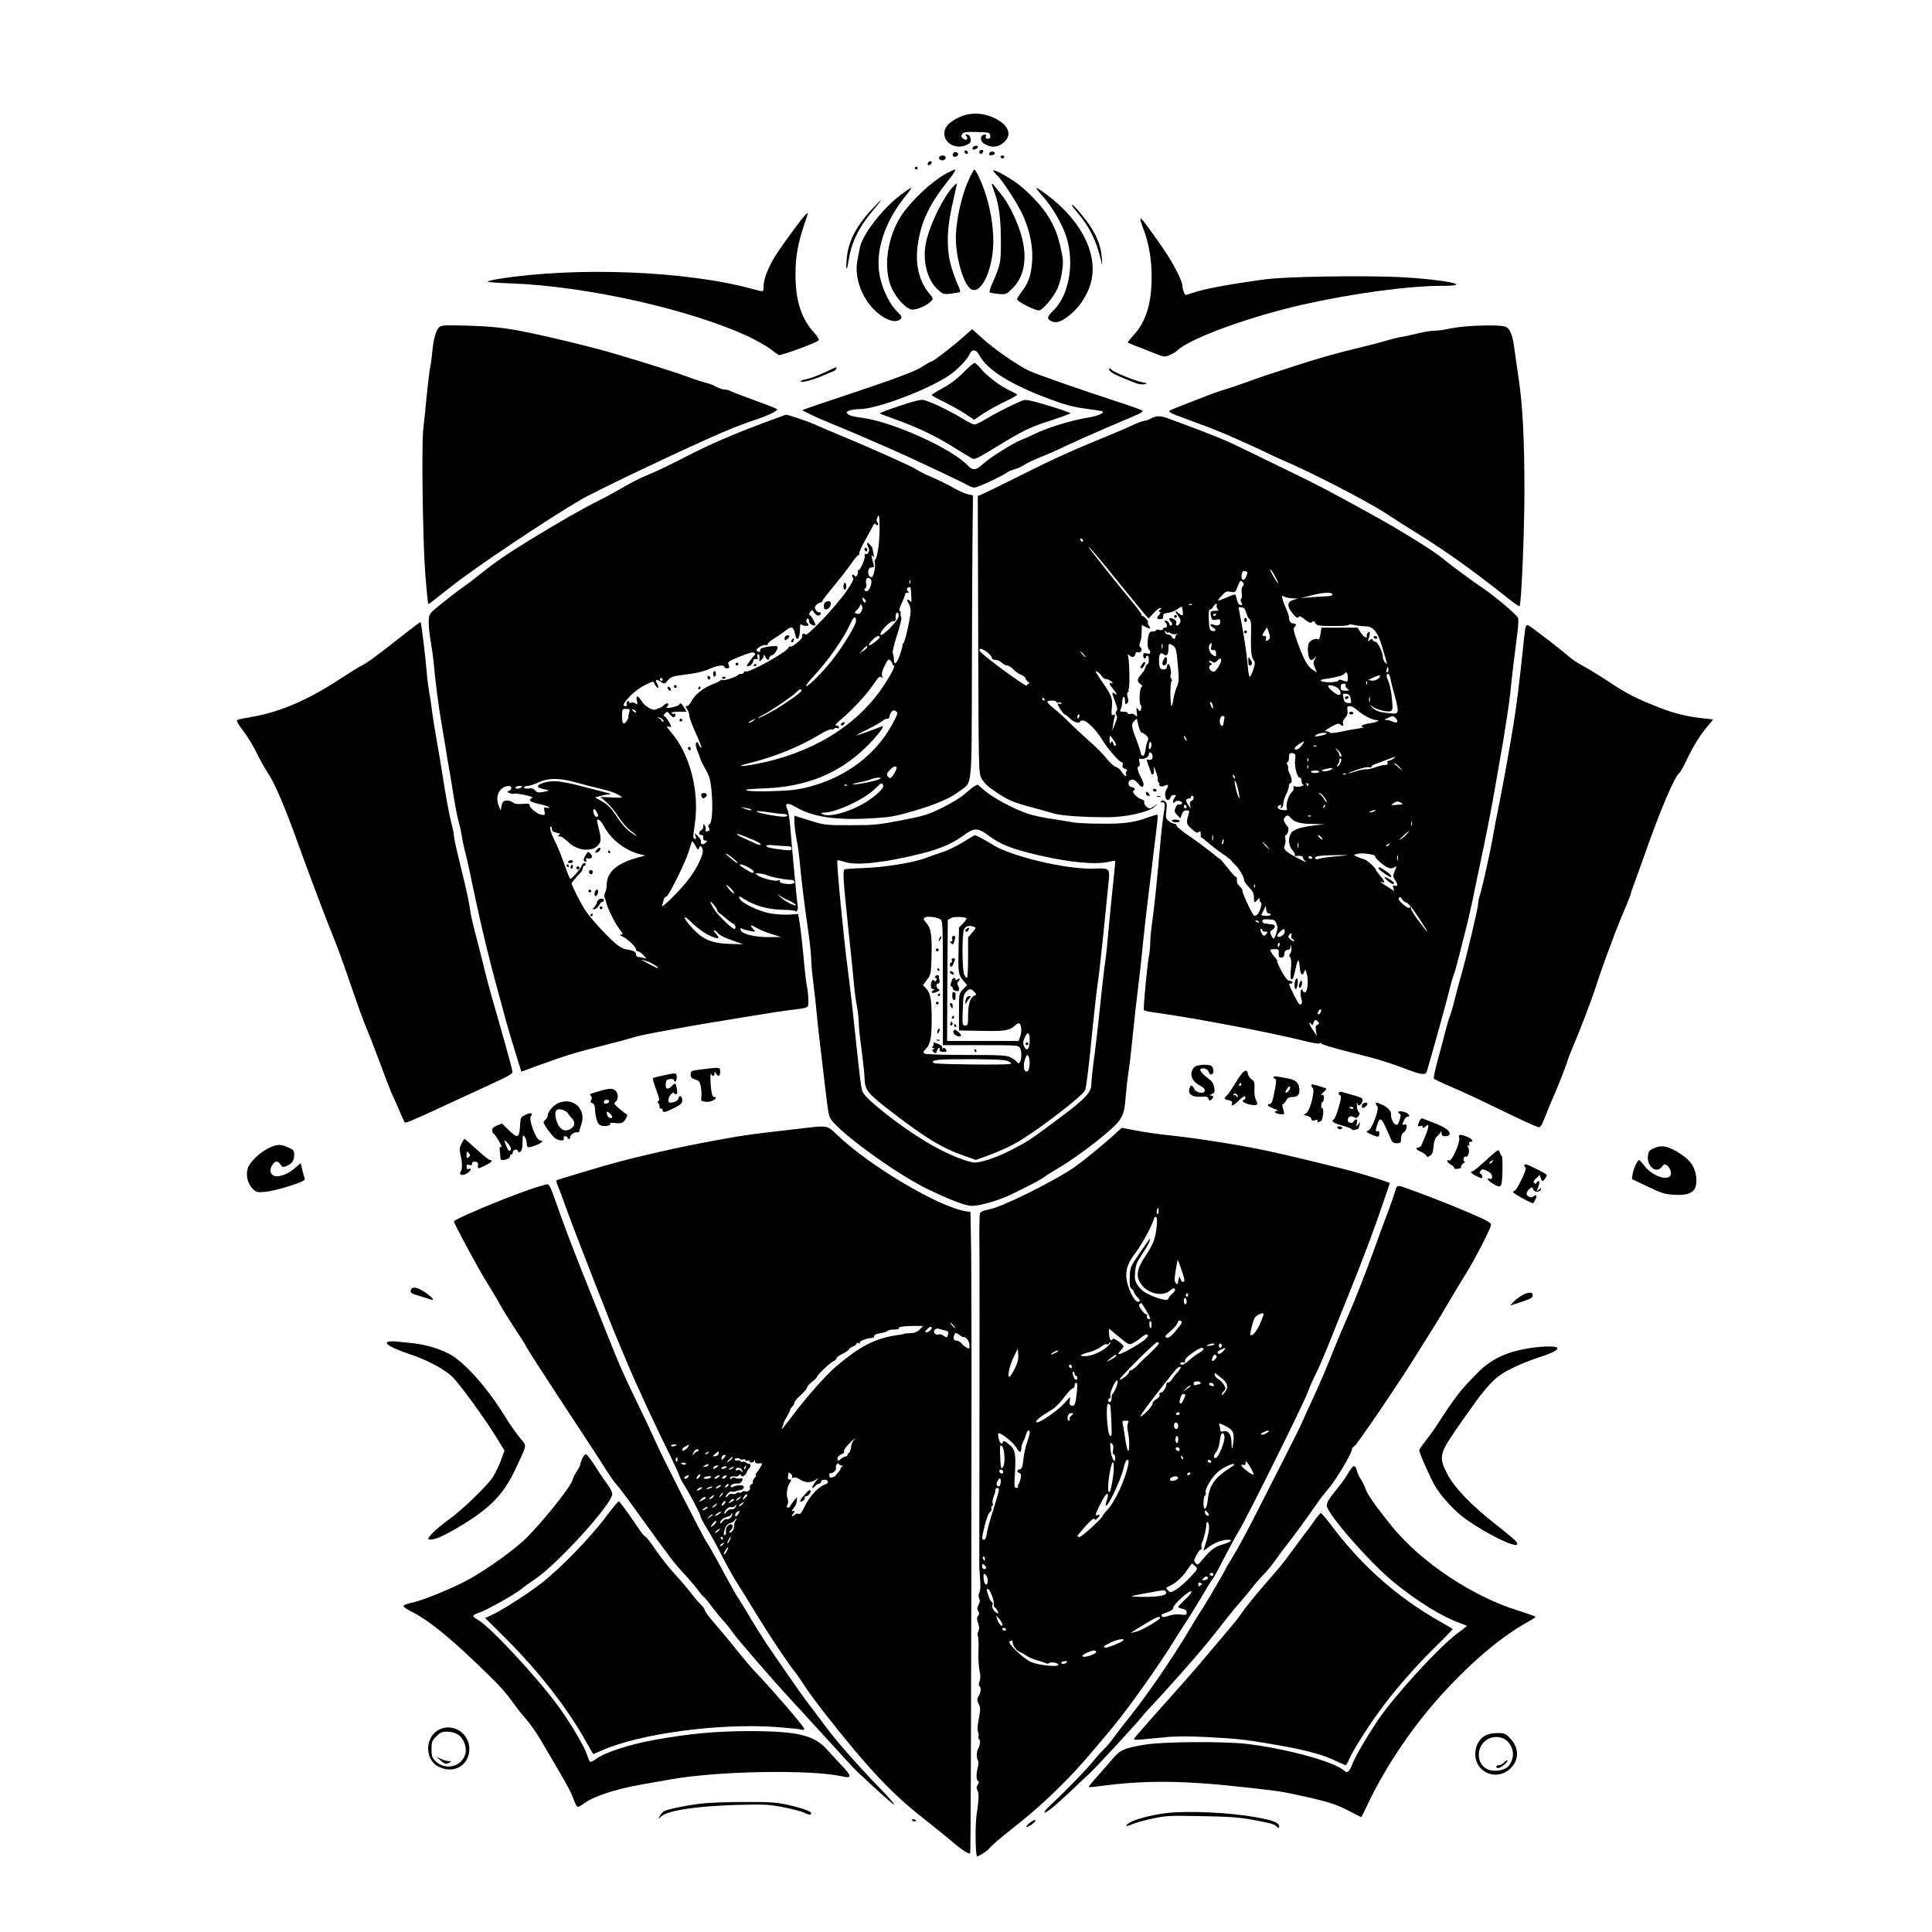
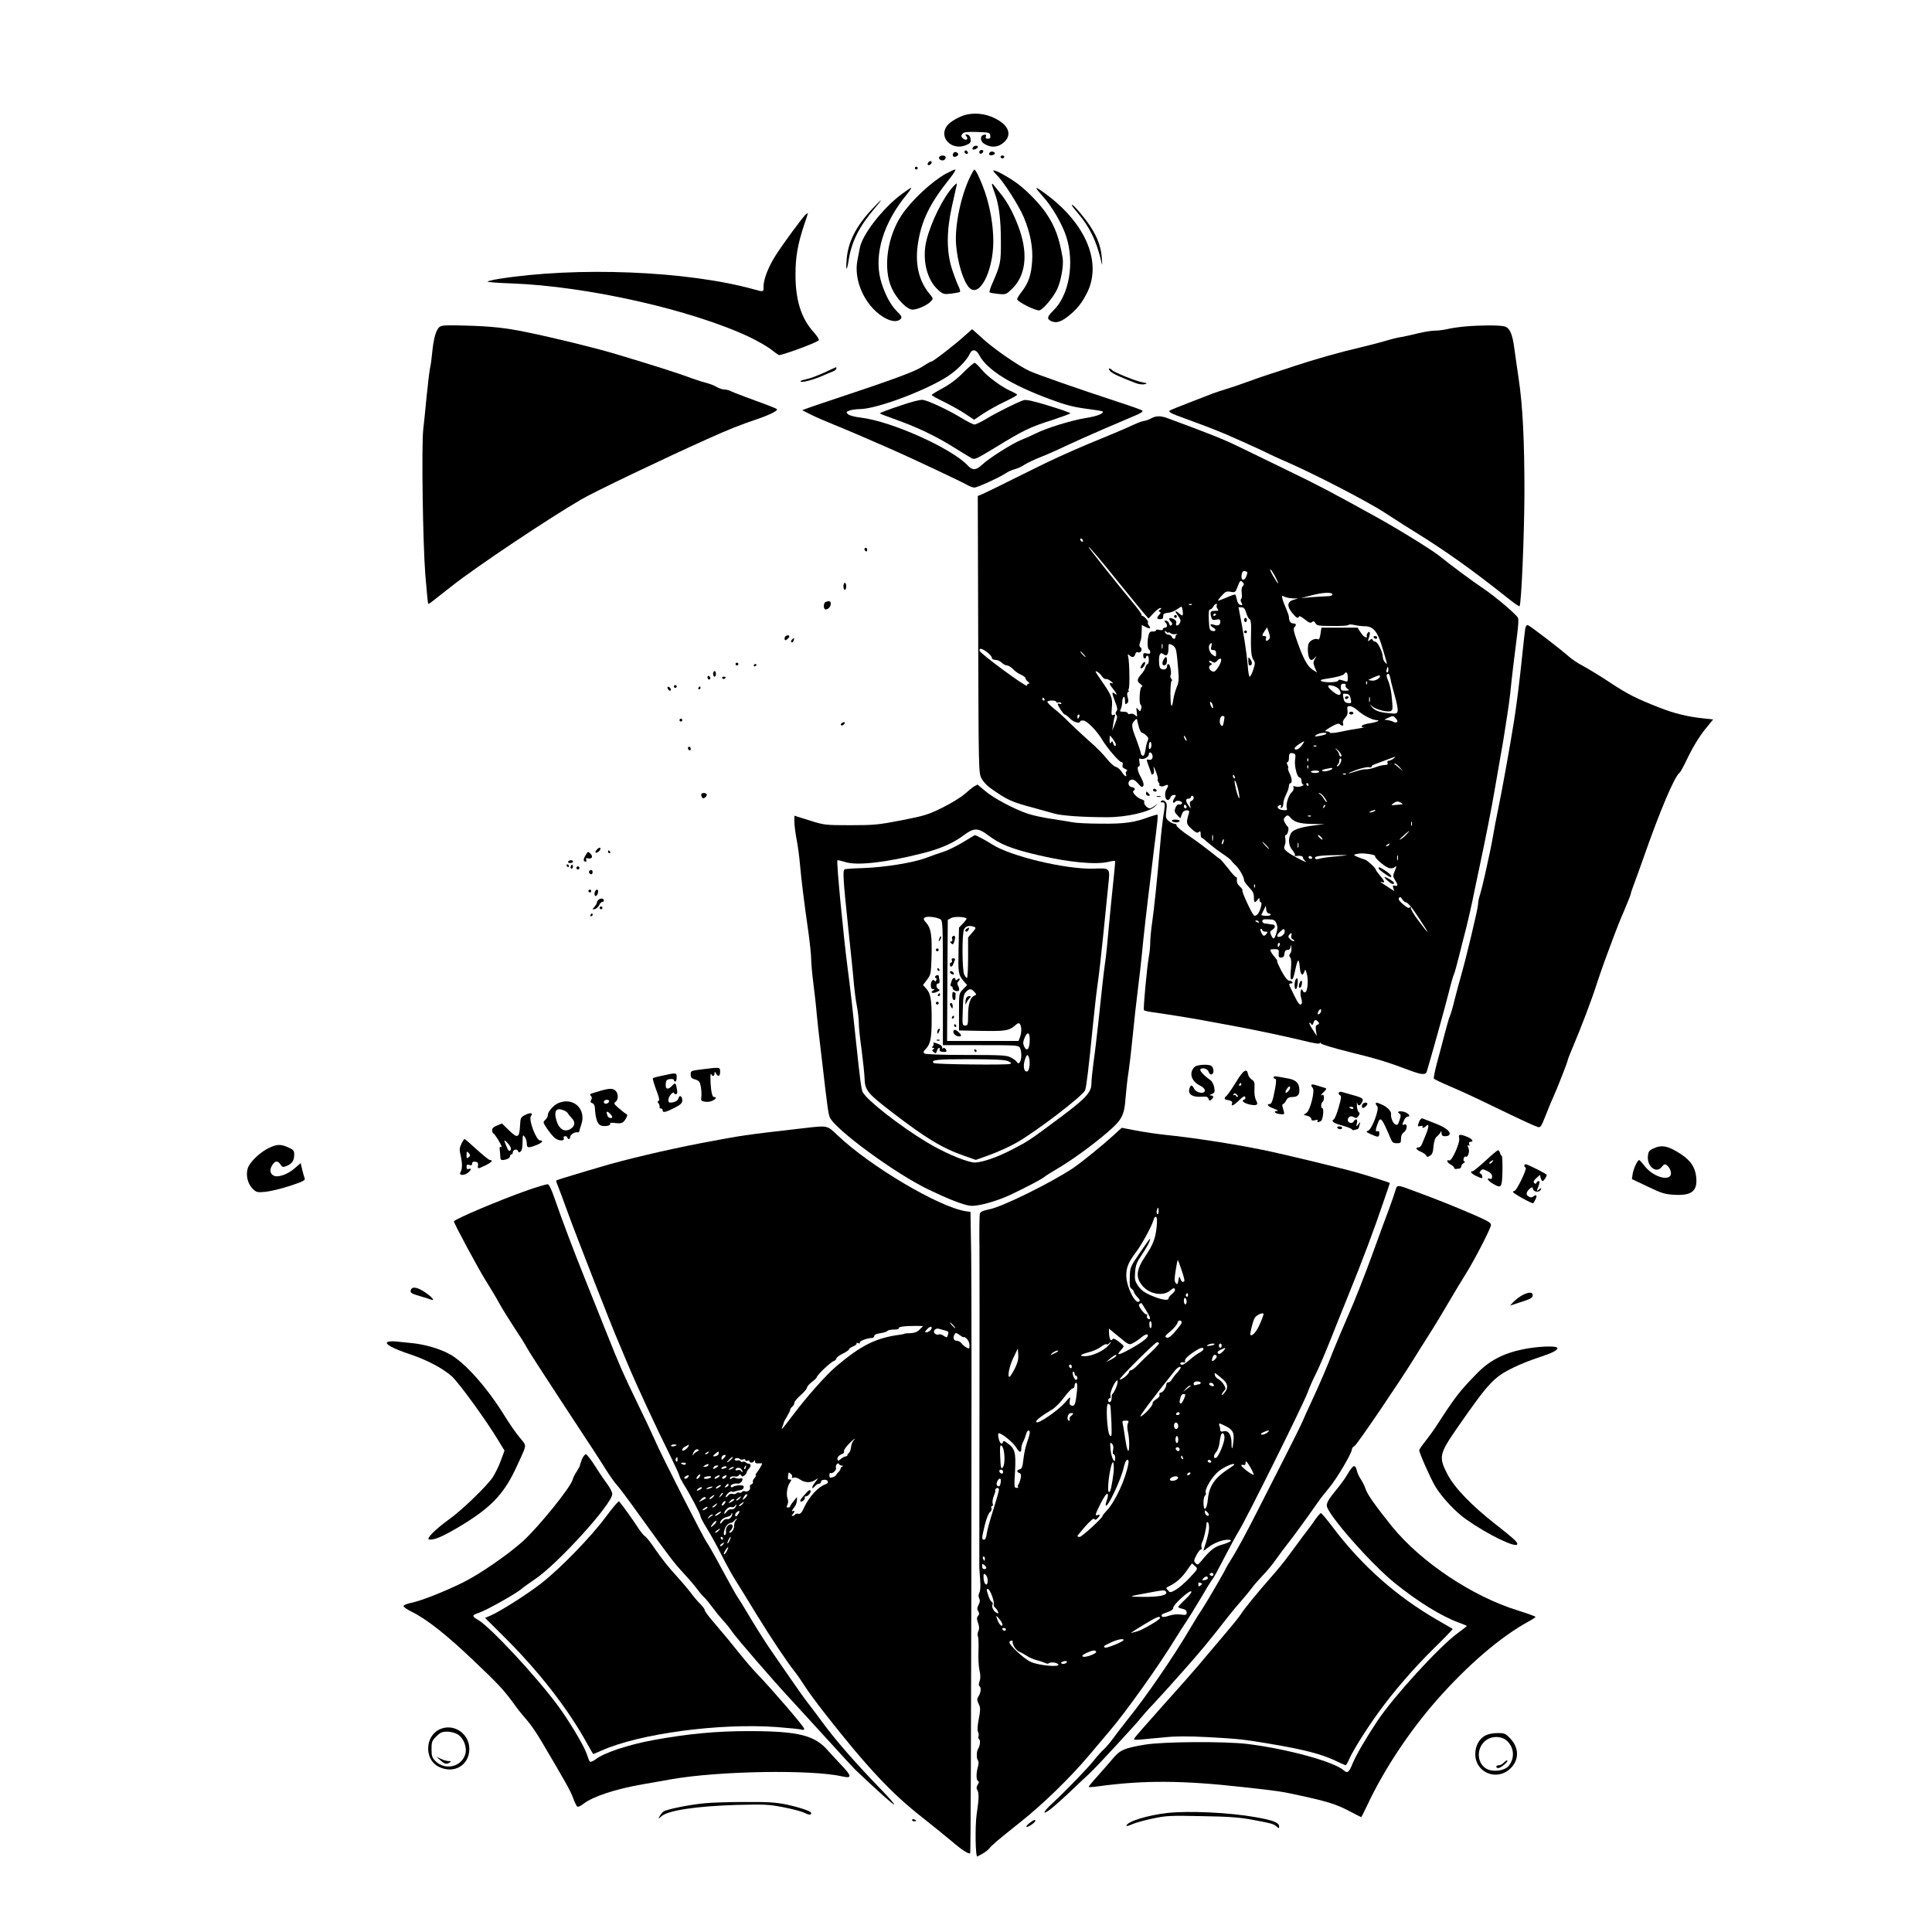
<svg xmlns="http://www.w3.org/2000/svg" version="1.0" width="1379pt" height="1379pt" viewBox="0 0 1379 1379" preserveAspectRatio="xMidYMid meet">
  <g transform="translate(0,1379) scale(0.1,-0.1)" fill="#000000" stroke="none">
    <path d="M6895 12971 c-48 -12 -111 -48 -134 -77 -65 -83 31 -183 134 -140 31 13 36 20 33 43 -2 18 -10 29 -23 32 -16 3 -17 1 -7 -12 18 -22 -5 -34 -26 -14 -13 13 -13 19 -2 32 10 13 31 15 104 13 86 -3 91 -4 94 -25 3 -18 -2 -23 -17 -23 -15 0 -19 5 -14 16 4 12 1 15 -13 12 -29 -5 -30 -44 -1 -63 44 -28 88 -29 127 -3 70 48 63 115 -19 167 -70 45 -158 61 -236 42z" />
    <path d="M6945 12739 c-4 -6 -5 -12 -2 -15 7 -7 37 7 37 17 0 13 -27 11 -35 -2z" />
    <path d="M6886 12712 c-3 -6 -1 -14 5 -17 15 -10 25 3 12 16 -7 7 -13 7 -17 1z" />
    <path d="M6990 12704 c0 -17 22 -14 28 4 2 7 -3 12 -12 12 -9 0 -16 -7 -16 -16z" />
    <path d="M6803 12694 c-7 -19 2 -28 22 -21 19 8 19 23 0 31 -9 3 -18 -1 -22 -10z" />
    <path d="M7067 12704 c-14 -14 -7 -25 13 -22 12 2 21 8 21 13 0 12 -24 18 -34 9z" />
    <path d="M6704 12669 c-8 -14 14 -29 33 -22 7 3 13 11 13 19 0 17 -36 19 -46 3z" />
    <path d="M7142 12669 c2 -6 8 -10 13 -10 5 0 11 4 13 10 2 6 -4 11 -13 11 -9 0 -15 -5 -13 -11z" />
    <path d="M6625 12629 c-4 -6 -5 -13 -2 -16 7 -7 27 6 27 18 0 12 -17 12 -25 -2z" />
    <path d="M6530 12590 c0 -5 5 -10 10 -10 6 0 10 5 10 10 0 6 -4 10 -10 10 -5 0 -10 -4 -10 -10z" />
    <path d="M6751 12550 c-102 -57 -246 -191 -315 -295 -104 -155 -135 -383 -71 -522 34 -76 109 -153 148 -153 36 0 107 32 132 60 17 18 16 21 -9 51 -80 95 -108 222 -82 373 26 157 85 276 222 448 30 37 49 68 42 68 -7 0 -37 -14 -67 -30z" />
    <path d="M6927 12533 c-67 -134 -113 -351 -103 -487 10 -127 50 -261 93 -308 72 -79 172 112 173 328 0 114 -22 243 -61 357 -27 78 -64 157 -75 157 -2 0 -14 -21 -27 -47z" />
    <path d="M7090 12572 c0 -5 12 -19 26 -33 44 -41 159 -220 192 -301 46 -110 66 -215 59 -313 -6 -96 -26 -154 -72 -214 -19 -24 -35 -50 -35 -56 0 -19 137 -87 160 -80 28 9 96 90 125 149 28 59 48 171 40 224 -24 143 -54 225 -116 317 -46 69 -133 158 -202 211 -66 50 -177 110 -177 96z" />
    <path d="M6803 12458 c-70 -77 -155 -247 -189 -379 -35 -137 0 -286 83 -359 34 -30 40 -32 91 -26 30 4 59 9 63 12 5 3 0 22 -10 42 -10 20 -31 75 -46 122 -39 120 -40 265 -2 440 15 69 30 135 33 148 4 12 4 22 2 22 -3 0 -14 -10 -25 -22z" />
    <path d="M7080 12475 c0 -5 8 -32 19 -60 31 -82 45 -191 45 -345 1 -154 -3 -170 -61 -303 -14 -31 -23 -60 -19 -64 3 -3 31 -8 62 -11 55 -5 56 -4 100 39 93 91 112 239 53 414 -36 105 -86 202 -138 264 -20 25 -41 52 -48 60 -7 9 -13 12 -13 6z" />
    <path d="M6430 12400 c-133 -101 -276 -286 -293 -380 -3 -14 -10 -53 -17 -88 -28 -142 51 -319 180 -402 55 -35 103 -42 128 -17 12 13 9 20 -28 57 -47 47 -91 134 -115 225 -47 183 22 407 188 608 21 26 35 47 30 47 -4 -1 -37 -23 -73 -50z" />
    <path d="M7442 12390 c66 -72 141 -201 169 -290 60 -187 20 -417 -92 -526 -44 -43 -48 -59 -20 -74 35 -18 68 -11 119 28 65 49 107 101 145 180 105 224 -25 509 -330 720 -50 35 -48 26 9 -38z" />
    <path d="M6223 12296 c-114 -122 -171 -235 -180 -360 -7 -87 2 -84 16 6 21 126 75 233 184 361 27 31 47 57 44 57 -3 0 -31 -29 -64 -64z" />
    <path d="M7650 12326 c0 -4 19 -29 43 -57 83 -97 132 -196 166 -339 9 -42 10 -40 5 25 -7 87 -41 167 -110 260 -52 69 -104 125 -104 111z" />
    <path d="M5754 12262 c-18 -12 -170 -219 -219 -297 -52 -83 -85 -168 -85 -220 0 -40 2 -40 -70 -20 -476 132 -1264 163 -1822 74 -43 -7 -78 -16 -78 -19 0 -4 78 -10 173 -13 537 -20 1284 -188 1697 -383 52 -25 117 -62 145 -82 27 -21 56 -42 63 -46 12 -7 265 85 286 105 5 4 -11 30 -36 58 -90 99 -131 231 -130 416 0 121 17 216 61 348 17 48 29 87 28 87 -1 0 -7 -4 -13 -8z" />
-     <path d="M8162 12154 c38 -100 58 -214 58 -341 0 -187 -39 -315 -125 -411 -25 -28 -45 -52 -45 -55 0 -3 21 -13 48 -23 26 -9 84 -32 130 -51 80 -32 84 -33 120 -18 20 9 46 24 57 35 94 87 512 239 890 325 359 81 758 135 1004 135 232 0 3 46 -303 62 -275 13 -821 4 -966 -16 -274 -37 -441 -69 -528 -100 -42 -15 -43 -15 -52 10 -6 14 -10 33 -10 42 -1 38 -62 157 -135 264 -108 156 -154 218 -164 218 -5 0 4 -34 21 -76z" />
    <path d="M3137 11456 c-25 -19 -43 -86 -52 -182 -4 -43 -11 -95 -16 -114 -4 -19 -15 -109 -24 -200 -9 -91 -19 -197 -24 -235 -13 -115 -3 -816 15 -1040 9 -110 18 -202 20 -204 2 -2 9 1 16 6 7 6 76 60 153 120 173 137 696 486 925 619 93 54 583 289 900 431 154 69 229 99 350 140 92 31 152 61 146 72 -3 5 -72 32 -153 61 -80 29 -158 59 -172 66 -14 8 -37 14 -51 14 -14 0 -38 8 -55 18 -16 10 -52 24 -80 31 -27 7 -84 25 -125 41 -77 28 -247 83 -515 163 -143 43 -432 114 -636 156 -144 30 -248 42 -434 47 -140 4 -173 3 -188 -10z" />
    <path d="M10460 11460 c-47 -4 -105 -13 -130 -19 -25 -6 -65 -11 -88 -11 -24 0 -78 -9 -120 -19 -43 -11 -95 -22 -117 -26 -22 -3 -69 -14 -105 -25 -36 -11 -123 -34 -195 -51 -143 -33 -315 -82 -470 -133 -55 -18 -129 -43 -165 -54 -36 -11 -110 -37 -165 -57 -55 -20 -122 -43 -150 -51 -27 -8 -72 -23 -100 -33 -27 -11 -104 -40 -170 -66 -66 -25 -126 -50 -134 -54 -16 -10 5 -22 112 -60 142 -52 179 -66 290 -112 64 -28 175 -77 245 -110 70 -34 136 -65 147 -69 206 -87 608 -294 743 -382 78 -51 175 -113 215 -137 212 -131 402 -266 650 -463 48 -39 90 -68 93 -65 13 13 34 509 35 812 0 369 -12 617 -41 810 -11 72 -24 169 -31 217 -14 108 -34 151 -74 159 -40 9 -169 8 -275 -1z" />
    <path d="M6885 11393 c-64 -59 -224 -183 -236 -183 -5 0 -34 -16 -64 -36 -53 -35 -200 -90 -625 -231 -91 -30 -181 -61 -200 -68 l-34 -13 61 -31 c34 -17 106 -48 160 -70 97 -39 237 -99 423 -181 135 -59 499 -231 535 -252 17 -10 39 -18 50 -18 22 0 185 75 225 103 14 10 42 22 63 28 20 5 53 20 71 33 19 12 71 37 117 55 46 18 125 53 174 77 50 24 176 80 280 125 105 45 210 90 234 100 26 12 41 23 35 28 -5 5 -85 34 -179 64 -269 88 -573 194 -629 220 -80 38 -254 158 -333 231 -39 36 -73 66 -75 66 -1 -1 -25 -22 -53 -47z m103 -135 c56 -108 227 -214 508 -318 107 -40 165 -55 254 -67 63 -8 117 -17 119 -19 15 -14 -37 -35 -121 -48 -104 -17 -281 -72 -360 -112 -26 -13 -71 -33 -99 -44 -63 -25 -231 -131 -279 -177 -43 -40 -68 -42 -101 -7 -114 123 -543 316 -763 343 -46 5 -85 16 -94 25 -14 14 -13 16 12 26 15 5 48 10 72 10 129 0 525 153 657 254 59 45 113 104 128 139 16 37 46 35 67 -5z" />
    <path d="M6876 11131 c-45 -46 -96 -84 -148 -112 -43 -23 -78 -45 -78 -48 0 -4 41 -27 91 -51 50 -25 119 -63 152 -86 l60 -40 64 43 c35 23 104 62 153 85 50 24 90 46 90 50 0 4 -21 16 -46 27 -67 30 -167 104 -210 156 -20 25 -42 45 -48 45 -6 0 -42 -31 -80 -69z" />
    <path d="M6418 10892 c-76 -25 -138 -49 -138 -52 0 -3 44 -20 98 -39 160 -57 280 -113 407 -190 66 -41 132 -81 146 -89 25 -15 30 -13 175 75 201 123 247 145 402 194 72 24 132 46 132 49 0 4 -69 28 -154 54 -106 33 -162 45 -178 40 -43 -13 -193 -88 -264 -131 -39 -24 -79 -43 -88 -43 -10 0 -52 21 -94 47 -98 59 -237 124 -276 129 -19 2 -85 -15 -168 -44z" />
    <path d="M5880 11129 c-47 -21 -102 -42 -123 -45 -20 -4 -40 -10 -42 -14 -10 -16 72 3 140 31 39 17 80 34 93 39 12 5 22 14 22 20 0 5 -1 10 -2 9 -2 0 -41 -18 -88 -40z" />
    <path d="M7924 11141 c16 -18 76 -45 187 -87 20 -7 47 -10 60 -6 21 6 19 7 -16 13 -46 8 -200 70 -217 87 -20 20 -32 13 -14 -7z" />
-     <path d="M5510 10794 c-291 -108 -437 -172 -635 -274 -94 -49 -206 -102 -249 -119 -42 -16 -118 -54 -169 -84 -51 -30 -135 -76 -187 -102 -109 -54 -275 -149 -470 -268 -184 -113 -260 -165 -375 -257 -38 -31 -86 -67 -105 -80 -50 -34 -198 -150 -232 -182 -24 -23 -28 -34 -28 -81 0 -30 6 -90 14 -133 8 -44 17 -110 21 -149 12 -140 36 -322 55 -430 10 -60 24 -144 31 -185 6 -41 17 -106 24 -145 7 -38 23 -131 34 -205 12 -74 28 -155 36 -180 7 -25 16 -65 20 -90 3 -25 14 -79 25 -120 18 -72 33 -141 80 -365 34 -163 99 -429 146 -600 24 -88 54 -196 65 -240 12 -44 42 -144 66 -222 l44 -142 112 41 c214 77 253 89 447 139 107 27 215 56 240 64 25 8 83 21 130 30 234 44 359 66 505 89 88 15 212 35 275 45 63 11 156 25 205 31 144 18 135 13 135 70 0 27 -5 71 -10 97 -6 26 -17 125 -25 218 -9 94 -21 199 -27 235 l-11 66 -63 -4 c-34 -2 -93 1 -132 8 -85 14 -212 75 -223 107 -7 21 -5 20 39 -8 72 -45 172 -72 274 -73 51 -1 88 -5 88 -11 0 -5 4 -4 9 4 5 7 7 21 5 30 -4 17 -42 424 -54 576 -4 50 -13 102 -20 118 -23 48 0 52 67 13 114 -67 285 -92 528 -77 145 8 174 14 311 54 163 48 252 87 326 142 89 66 83 0 85 865 1 421 3 873 5 1005 l3 239 -36 8 c-20 4 -65 24 -100 44 -34 20 -102 54 -151 75 -48 20 -101 47 -117 58 -29 21 -320 151 -561 251 -63 26 -141 59 -173 74 -50 22 -186 67 -198 66 -2 -1 -47 -17 -99 -36z m761 -903 c-6 -47 -16 -88 -22 -92 -6 -3 -8 -16 -5 -27 8 -23 -10 -102 -22 -102 -17 0 -29 22 -24 46 3 16 11 24 24 24 16 0 19 4 13 23 -3 12 -9 33 -12 47 -4 20 -2 22 7 10 9 -12 10 -9 5 15 -3 17 -6 35 -7 40 -1 6 -10 19 -20 29 -13 14 -18 16 -18 5 0 -8 4 -21 9 -28 12 -18 -5 -54 -20 -45 -6 4 -9 -2 -7 -13 4 -23 -31 -103 -45 -103 -6 0 -7 -3 -4 -6 3 -4 1 -16 -4 -27 -9 -15 -13 -17 -20 -6 -4 7 -11 10 -15 6 -4 -3 -2 -13 4 -20 9 -10 -3 -34 -51 -103 -74 -106 -277 -320 -288 -303 -9 15 -30 2 -23 -15 5 -14 -73 -79 -86 -71 -5 3 -10 -2 -13 -9 -12 -31 -278 -178 -304 -169 -7 3 -13 0 -13 -6 0 -6 -9 -11 -19 -11 -11 0 -21 -3 -23 -7 -5 -13 -99 -43 -110 -37 -6 4 -13 2 -17 -3 -3 -5 -28 -17 -54 -27 -65 -24 -126 -73 -150 -118 -10 -21 -26 -38 -34 -38 -12 0 -12 -3 1 -22 9 -12 16 -33 16 -47 0 -13 21 -69 46 -123 25 -55 43 -102 40 -105 -3 -3 -11 6 -17 21 -10 21 -14 24 -21 12 -5 -9 0 -32 12 -61 11 -26 20 -50 20 -55 0 -4 16 -36 35 -70 30 -53 36 -75 44 -158 10 -119 4 -224 -15 -235 -10 -6 -11 -13 -4 -26 7 -15 6 -20 -9 -24 -13 -3 -18 0 -14 9 2 7 0 21 -6 31 -9 16 -10 16 -11 -5 0 -12 -7 -25 -15 -28 -19 -8 -19 -34 0 -34 8 0 14 -3 14 -7 -3 -21 3 -33 17 -33 14 0 14 -1 0 -16 -17 -17 -40 -10 -33 10 3 7 -7 23 -21 36 l-25 25 8 -24 c5 -16 3 -22 -5 -19 -15 5 -15 6 0 111 33 230 -37 499 -171 651 -32 38 -36 48 -14 40 8 -4 15 -4 15 -2 0 15 -34 70 -46 75 -11 4 -10 8 3 21 14 15 17 14 33 -6 21 -26 40 -29 40 -6 0 8 -4 13 -9 9 -5 -3 -12 -1 -16 5 -4 6 14 10 50 10 l56 0 -18 30 c-18 31 -29 37 -35 20 -1 -5 -25 -14 -51 -19 -35 -6 -46 -6 -38 2 6 6 11 15 11 19 0 13 -17 9 -34 -8 -9 -9 -22 -17 -29 -18 -6 -1 -17 -5 -24 -9 -21 -13 -79 19 -102 57 -28 45 -45 47 -35 4 6 -28 5 -31 -8 -20 -9 7 -23 10 -32 6 -9 -3 -16 -1 -16 6 0 6 -5 8 -11 5 -6 -4 -8 -13 -5 -21 3 -8 -1 -14 -9 -14 -25 0 -17 19 31 70 26 28 73 63 107 80 59 29 62 30 68 11 7 -19 29 -38 29 -26 0 4 -5 15 -11 27 -15 28 -5 33 26 12 27 -18 28 -18 52 10 20 24 35 29 101 38 102 12 149 23 206 48 51 21 96 26 96 10 0 -5 9 -10 20 -10 16 0 18 4 11 24 -9 22 -5 25 81 60 66 27 94 34 102 26 7 -7 7 -13 1 -18 -11 -8 -55 -68 -55 -76 0 -2 9 -2 19 1 11 3 22 16 26 30 4 17 11 23 22 19 12 -5 14 -1 10 14 -3 11 -1 20 4 20 9 0 13 -15 9 -39 -1 -13 1 -13 14 -2 9 8 16 21 17 30 0 11 3 10 11 -6 12 -26 28 -30 28 -9 0 7 9 16 20 19 21 5 48 52 37 64 -4 3 -33 2 -64 -3 -45 -7 -58 -13 -57 -26 1 -10 -4 -14 -12 -11 -8 3 -14 9 -14 13 0 14 51 42 66 36 8 -3 14 0 14 7 0 7 21 25 48 41 26 17 63 42 83 58 41 31 52 26 64 -29 12 -60 35 -34 35 40 0 23 4 37 8 32 9 -13 52 -17 52 -5 0 5 -4 11 -10 15 -5 3 -7 12 -3 21 6 17 18 10 18 -13 0 -9 10 -19 23 -24 12 -5 22 -5 22 0 0 16 -32 71 -41 71 -5 0 -4 9 3 20 13 20 13 20 31 -4 10 -15 24 -23 32 -19 19 7 19 23 0 23 -8 0 -19 8 -24 19 -8 14 -6 22 8 35 9 9 23 16 29 16 7 0 12 4 12 10 0 5 38 55 85 111 46 56 101 126 121 156 20 30 42 57 50 60 8 3 11 9 8 14 -3 5 14 44 38 87 24 42 49 89 57 105 10 19 17 24 22 15 4 -7 11 -9 15 -5 4 4 3 12 -3 18 -8 8 -8 18 0 37 11 23 12 18 15 -48 2 -41 -2 -113 -7 -159z m-51 -251 c0 -32 -19 -70 -35 -70 -16 0 -20 16 -6 24 5 3 7 15 4 26 -3 11 -3 26 0 35 8 20 37 8 37 -15z m277 -12 c-3 -8 -6 -5 -6 6 -1 11 2 17 5 13 3 -3 4 -12 1 -19z m4 -40 c7 -95 7 -100 -4 -89 -20 20 -29 11 -13 -14 9 -13 16 -38 16 -55 0 -43 -40 -224 -52 -231 -5 -3 -8 -10 -6 -15 1 -5 -8 -37 -20 -72 -23 -63 -42 -74 -42 -24 0 15 -4 32 -8 39 -4 7 9 64 30 128 21 64 35 122 31 128 -4 7 -6 20 -5 30 2 9 -1 17 -7 17 -6 0 1 24 14 53 14 28 25 58 25 65 0 6 8 12 18 12 13 0 14 2 3 9 -7 5 -10 14 -7 20 10 15 26 14 27 -1z m-321 -89 c0 -18 -18 -9 -23 12 -4 16 -3 18 9 8 8 -6 14 -15 14 -20z m-32 -73 c-10 -17 -18 -22 -32 -16 -19 6 -19 7 2 28 12 12 22 28 22 35 0 7 5 4 11 -5 7 -13 6 -25 -3 -42z m265 -39 c-6 -32 -118 -143 -128 -128 -10 17 66 99 90 97 14 -1 19 5 18 19 -3 27 5 48 16 41 4 -3 6 -16 4 -29z m-303 -29 c0 -27 -87 -172 -161 -268 -68 -89 -185 -207 -195 -197 -4 3 20 35 53 70 107 115 217 272 267 384 19 43 36 48 36 11z m170 -115 c0 -12 -71 -66 -77 -59 -9 8 47 66 64 66 7 0 13 -3 13 -7z m-90 -72 c0 -5 -12 -17 -27 -26 l-28 -18 24 27 c26 28 31 31 31 17z m180 -120 c0 -6 5 -11 10 -11 14 0 -22 -69 -80 -155 -190 -281 -514 -476 -913 -550 -111 -21 -135 -14 -36 9 176 43 363 119 501 204 37 23 74 39 82 36 8 -3 17 -1 20 5 4 6 14 7 23 4 11 -4 14 -2 11 8 -3 8 -13 13 -23 11 -10 -2 9 19 41 46 78 65 181 176 231 251 32 47 43 57 53 48 10 -10 11 -7 6 10 -5 14 2 39 19 73 23 45 27 49 40 36 8 -8 15 -19 15 -25z m-1640 -111 c0 -5 -4 -10 -10 -10 -5 0 -10 5 -10 10 0 6 5 10 10 10 6 0 10 -4 10 -10z m990 -80 c0 -14 -142 -112 -232 -160 -43 -23 -78 -39 -78 -36 0 3 19 15 43 27 55 28 209 133 232 159 19 21 35 26 35 10z m-1230 -160 c-5 -16 -7 -30 -4 -30 2 0 -3 -11 -12 -25 -23 -34 -34 -23 -34 36 0 48 1 49 29 49 28 0 29 -2 21 -30z m50 8 c0 -6 -6 -5 -15 2 -8 7 -15 14 -15 16 0 2 7 1 15 -2 8 -4 15 -11 15 -16z m1858 3 c11 -7 8 -19 -14 -62 -119 -236 -334 -403 -612 -476 -78 -20 -129 -26 -257 -30 -90 -3 -171 -1 -185 5 -18 7 15 11 125 15 296 10 531 105 721 289 83 80 149 166 118 154 -49 -21 -175 -66 -182 -66 -4 0 33 21 82 45 50 25 97 52 106 60 9 8 24 15 33 15 10 0 17 8 17 18 0 17 18 42 30 42 3 0 11 -4 18 -9z m-1668 -56 c9 -10 9 -15 1 -15 -6 0 -11 4 -11 9 0 5 -8 12 -17 14 -15 4 -15 5 -2 6 9 0 22 -6 29 -14z m646 -10 c-11 -8 -25 -15 -30 -15 -6 1 0 7 14 15 32 19 40 18 16 0z m1024 -336 c0 -7 -9 -27 -21 -46 -17 -27 -24 -31 -35 -22 -19 16 -18 27 9 55 23 25 47 31 47 13z m-121 -79 c-22 -13 -153 -40 -187 -39 -15 0 2 7 38 14 36 7 76 18 90 24 14 5 36 10 50 10 21 0 22 -1 9 -9z m-2164 -26 c50 -14 127 -34 172 -44 74 -17 112 -32 151 -58 8 -5 -21 -7 -70 -4 l-83 4 44 -38 c24 -21 63 -68 86 -105 24 -37 61 -79 82 -95 51 -38 65 -52 28 -30 -49 30 -84 67 -130 138 -33 50 -57 74 -96 97 l-52 29 39 11 c22 6 50 11 64 12 16 1 9 5 -20 11 -25 6 -103 26 -175 45 -75 21 -155 36 -190 37 -59 1 -125 -18 -125 -36 0 -9 6 -12 55 -24 29 -7 29 -7 -15 -16 -38 -7 -47 -5 -60 10 -12 14 -25 18 -48 14 -20 -2 -32 0 -32 7 0 6 11 11 24 11 13 0 48 11 78 25 72 34 154 33 273 -1z m2189 -20 c7 -18 -44 -68 -117 -115 -107 -70 -269 -116 -313 -91 -17 10 -16 11 8 12 88 1 288 95 365 171 43 43 48 45 57 23z m-257 0 c-3 -3 -12 -4 -19 -1 -8 3 -5 6 6 6 11 1 17 -2 13 -5z m-2397 -18 c0 -8 -8 -17 -17 -21 -16 -6 -15 -8 5 -16 13 -5 28 -7 32 -4 8 5 86 -9 120 -21 13 -4 13 -6 0 -15 -22 -13 1 -26 73 -41 31 -7 57 -16 57 -21 0 -4 -9 -6 -20 -2 -17 6 -19 3 -14 -24 6 -27 4 -30 -19 -27 -29 3 -87 49 -87 69 0 11 -11 13 -50 9 -33 -3 -55 0 -66 8 -20 18 -60 21 -72 7 -6 -7 -12 -23 -14 -37 l-4 -25 -12 28 c-20 47 -15 95 13 122 26 27 75 34 75 11z m70 4 c-20 -13 -40 -13 -40 0 0 6 12 10 28 10 21 0 24 -2 12 -10z m1639 -156 c12 -11 -8 -10 -39 2 l-35 14 35 -6 c19 -4 37 -8 39 -10z m-1089 -46 c0 -5 -6 -8 -14 -8 -14 0 -28 45 -18 55 6 6 31 -33 32 -47z m1318 13 c17 -1 32 -5 32 -11 0 -14 -45 -12 -136 5 -105 20 -114 34 -11 19 45 -7 97 -13 115 -13z m-1279 -86 c50 -94 149 -173 251 -200 l45 -12 -45 -12 c-157 -41 -230 -105 -230 -201 0 -17 -5 -40 -11 -51 -6 -12 -7 -28 -3 -37 4 -9 9 -21 9 -27 6 -37 64 -155 96 -196 26 -34 28 -39 12 -40 -13 0 -11 -4 9 -13 35 -15 98 -75 98 -93 0 -7 6 -13 13 -13 8 0 24 -12 38 -26 l24 -27 -25 6 c-14 4 -31 7 -37 7 -7 0 -13 9 -13 19 0 18 -24 29 -77 36 -12 2 -37 15 -55 29 -58 44 -183 179 -226 242 -35 52 -102 183 -102 199 0 5 39 51 68 81 6 7 12 20 12 28 0 9 5 16 10 16 6 0 10 5 10 10 0 17 -20 11 -27 -7 -11 -29 -77 -103 -84 -95 -4 4 -24 54 -44 112 -21 58 -48 126 -62 151 -29 57 -45 109 -32 109 5 0 9 -8 9 -19 0 -13 10 -20 33 -25 25 -5 29 -9 17 -16 -12 -8 -11 -10 6 -10 11 0 35 -16 54 -35 67 -69 180 -81 223 -23 20 26 19 44 -9 155 -11 41 20 26 45 -22z m1029 -84 c71 -27 110 -51 84 -51 -7 0 -20 4 -30 9 -9 5 -41 19 -70 32 -29 13 -56 27 -58 31 -7 11 -7 11 74 -21z m-350 -78 c5 25 21 21 28 -7 8 -33 -40 -133 -104 -216 -58 -76 -198 -214 -187 -185 4 11 10 30 12 43 3 12 11 22 19 22 15 0 134 240 159 320 9 30 19 62 22 70 3 10 11 2 26 -25 15 -29 22 -35 25 -22z m633 17 c20 0 29 -5 29 -16 0 -14 -8 -15 -57 -10 -96 11 -123 18 -123 29 0 6 22 8 61 3 34 -3 75 -6 90 -6z m-356 -118 c2 -7 -15 3 -40 24 -25 20 -45 38 -45 41 0 9 80 -52 85 -65z m75 -32 c37 -19 53 -40 30 -40 -11 0 -90 50 -90 56 0 9 24 3 60 -16z m132 -56 c17 -11 129 -33 166 -34 22 0 32 -5 32 -15 0 -10 -10 -15 -32 -15 -46 0 -79 10 -72 22 4 6 -2 8 -15 3 -25 -7 -117 17 -146 39 -19 15 -18 15 18 11 21 -2 43 -7 49 -11z m-232 -127 c0 -14 -39 23 -52 48 -8 14 -2 12 21 -9 17 -17 31 -34 31 -39z m393 -56 c26 -11 47 -25 47 -31 0 -15 -95 37 -117 64 -18 21 -18 21 2 4 11 -9 41 -26 68 -37z m-513 -69 c0 -6 6 -15 14 -19 8 -4 29 -22 48 -38 18 -17 41 -34 51 -38 17 -6 24 -37 8 -37 -17 0 -115 95 -143 139 -35 55 -36 73 -3 33 14 -17 25 -35 25 -40z m-61 -177 c67 -32 87 -28 51 10 -13 14 -19 25 -13 25 6 0 16 -7 23 -16 18 -21 44 -34 120 -61 l65 -23 -100 3 c-125 4 -190 32 -264 113 -72 78 -72 107 -1 36 34 -33 84 -70 119 -87z m445 9 l71 -22 -84 -1 c-102 -1 -197 22 -204 50 -4 15 -2 17 11 10 10 -5 35 -12 57 -16 39 -7 39 -6 22 12 -28 31 -20 36 19 12 20 -12 68 -32 108 -45z m-883 -196 c33 -11 90 -48 73 -48 -11 1 -121 59 -113 60 3 0 21 -5 40 -12z" />
    <path d="M6170 9871 c0 -6 5 -13 10 -16 6 -3 10 1 10 9 0 9 -4 16 -10 16 -5 0 -10 -4 -10 -9z" />
    <path d="M6020 9605 c0 -14 5 -25 10 -25 6 0 10 11 10 25 0 14 -4 25 -10 25 -5 0 -10 -11 -10 -25z" />
    <path d="M5893 9493 c-17 -6 -17 -53 0 -53 19 0 37 21 37 42 0 18 -13 21 -37 11z" />
    <path d="M5613 9253 c-7 -3 -13 -11 -13 -19 0 -18 8 -18 26 0 15 16 7 26 -13 19z" />
    <path d="M5653 9225 c-7 -8 -9 -16 -4 -19 5 -3 12 1 15 10 8 22 4 25 -11 9z" />
    <path d="M5250 9050 c0 -5 5 -10 10 -10 6 0 10 5 10 10 0 6 -4 10 -10 10 -5 0 -10 -4 -10 -10z" />
    <path d="M5380 9039 c0 -5 5 -7 10 -4 6 3 10 8 10 11 0 2 -4 4 -10 4 -5 0 -10 -5 -10 -11z" />
    <path d="M5090 8980 c0 -11 5 -20 10 -20 6 0 10 9 10 20 0 11 -4 20 -10 20 -5 0 -10 -9 -10 -20z" />
    <path d="M5050 8956 c0 -9 5 -16 10 -16 6 0 10 4 10 9 0 6 -4 13 -10 16 -5 3 -10 -1 -10 -9z" />
    <path d="M5155 8950 c4 -6 11 -8 16 -5 14 9 11 15 -7 15 -8 0 -12 -5 -9 -10z" />
    <path d="M4810 8890 c0 -5 5 -10 10 -10 6 0 10 5 10 10 0 6 -4 10 -10 10 -5 0 -10 -4 -10 -10z" />
    <path d="M4766 8876 c3 -9 11 -16 16 -16 13 0 5 23 -10 28 -7 2 -10 -2 -6 -12z" />
    <path d="M4985 8880 c-3 -5 -1 -10 4 -10 6 0 11 5 11 10 0 6 -2 10 -4 10 -3 0 -8 -4 -11 -10z" />
    <path d="M4850 8650 c0 -5 5 -10 10 -10 6 0 10 5 10 10 0 6 -4 10 -10 10 -5 0 -10 -4 -10 -10z" />
    <path d="M4910 8451 c0 -6 5 -13 10 -16 6 -3 10 1 10 9 0 9 -4 16 -10 16 -5 0 -10 -4 -10 -9z" />
    <path d="M5006 8122 c-2 -4 -1 -14 4 -22 7 -11 11 -11 24 -1 9 7 13 17 10 22 -7 11 -31 12 -38 1z" />
    <path d="M6010 8630 c-8 -5 -11 -12 -7 -16 4 -4 13 -2 19 4 15 15 7 24 -12 12z" />
    <path d="M4262 7728 c-7 -7 -12 -15 -12 -20 0 -12 28 2 34 18 7 17 -6 18 -22 2z" />
    <path d="M4340 7710 c0 -5 5 -10 11 -10 5 0 7 5 4 10 -3 6 -8 10 -11 10 -2 0 -4 -4 -4 -10z" />
    <path d="M4177 7681 c-15 -26 -14 -41 4 -41 5 0 6 6 3 14 -4 11 0 13 14 9 26 -6 37 13 18 32 -19 20 -19 20 -39 -14z" />
    <path d="M4055 7640 c-3 -5 3 -10 14 -10 12 0 21 5 21 10 0 6 -6 10 -14 10 -8 0 -18 -4 -21 -10z" />
    <path d="M4045 7610 c3 -5 8 -10 11 -10 2 0 4 5 4 10 0 6 -5 10 -11 10 -5 0 -7 -4 -4 -10z" />
    <path d="M4076 7611 c-4 -7 -5 -15 -2 -18 9 -9 19 4 14 18 -4 11 -6 11 -12 0z" />
    <path d="M4116 7601 c-4 -5 -2 -12 3 -15 5 -4 12 -2 15 3 4 5 2 12 -3 15 -5 4 -12 2 -15 -3z" />
    <path d="M4207 7574 c-8 -8 1 -24 14 -24 5 0 9 7 9 15 0 15 -12 20 -23 9z" />
    <path d="M4200 7430 c0 -5 5 -10 10 -10 6 0 10 5 10 10 0 6 -4 10 -10 10 -5 0 -10 -4 -10 -10z" />
    <path d="M4246 7424 c-8 -22 4 -40 15 -23 11 18 11 39 0 39 -5 0 -12 -7 -15 -16z" />
    <path d="M4270 7366 c-5 -5 -10 -14 -10 -20 0 -5 -8 -18 -17 -29 -17 -19 -17 -19 2 -16 11 2 25 15 32 29 7 14 17 24 23 23 5 -2 10 3 10 10 0 16 -25 18 -40 3z" />
    <path d="M4280 7310 c0 -5 5 -10 10 -10 6 0 10 5 10 10 0 6 -4 10 -10 10 -5 0 -10 -4 -10 -10z" />
    <path d="M4215 7260 c-3 -5 -1 -10 4 -10 6 0 11 5 11 10 0 6 -2 10 -4 10 -3 0 -8 -4 -11 -10z" />
    <path d="M8217 10804 c-16 -9 -38 -17 -50 -18 -12 -1 -47 -14 -79 -29 -31 -15 -94 -42 -140 -61 -291 -119 -422 -178 -653 -294 -143 -72 -273 -135 -288 -141 l-28 -11 3 -987 c3 -965 3 -989 23 -1028 11 -21 38 -52 60 -67 123 -88 154 -102 313 -144 53 -15 120 -33 147 -41 51 -15 203 -26 375 -26 134 -1 298 36 342 75 27 25 28 26 4 9 -16 -12 -33 -21 -39 -21 -18 0 -46 31 -40 46 3 8 -4 15 -20 19 -29 8 -71 52 -57 60 17 10 11 23 -12 27 -29 4 -32 44 -4 52 15 5 28 -3 49 -26 23 -27 29 -30 37 -18 6 10 1 28 -15 59 -26 45 -32 81 -15 81 5 0 7 13 3 30 -4 25 -3 29 10 24 20 -7 57 13 57 31 0 19 16 19 24 0 9 -24 -3 -43 -24 -38 -19 5 -19 4 0 -48 11 -30 20 -55 20 -57 0 -2 5 0 11 3 6 4 8 21 4 38 -4 23 0 18 14 -17 11 -27 18 -53 15 -58 -3 -5 0 -15 6 -23 7 -8 9 -15 4 -15 -5 0 -2 -4 5 -9 9 -6 22 -6 34 1 26 13 31 4 14 -24 -18 -26 -12 -78 8 -78 8 0 16 8 19 18 3 10 14 18 25 18 17 0 17 -2 3 -23 -8 -13 -12 -27 -8 -31 4 -3 10 -1 14 5 9 15 54 5 49 -11 -2 -6 -12 -10 -21 -8 -10 2 -20 -7 -26 -24 -9 -23 -7 -31 12 -51 l23 -24 10 28 c7 19 17 28 33 29 19 1 22 -3 18 -20 -21 -71 -20 -76 19 -112 29 -27 41 -32 51 -23 11 9 14 6 14 -15 0 -14 3 -26 8 -26 4 0 25 -17 47 -37 22 -19 67 -54 100 -76 33 -22 62 -45 64 -50 2 -5 15 -19 28 -31 26 -22 63 -86 63 -109 0 -8 16 -30 35 -50 27 -27 35 -44 35 -72 0 -39 6 -43 26 -17 13 16 13 16 14 0 0 -10 4 -18 9 -18 14 0 -5 -67 -23 -86 -11 -10 -21 -13 -27 -7 -16 16 -88 171 -81 177 3 4 -4 15 -16 26 -21 20 -26 32 -23 58 1 6 -2 12 -7 12 -5 0 -31 28 -57 63 -27 34 -52 63 -56 65 -5 2 -34 24 -65 50 -31 25 -99 76 -152 112 -54 36 -96 71 -94 78 1 7 -6 12 -15 12 -10 1 -28 9 -41 20 -21 17 -23 25 -17 73 5 43 4 56 -10 67 -11 9 -19 10 -26 3 -8 -8 -6 -11 7 -10 22 2 22 -12 6 -108 -5 -33 -15 -121 -21 -195 -23 -262 -43 -456 -57 -552 -8 -54 -14 -119 -14 -145 0 -26 -4 -72 -10 -102 -14 -81 -41 -372 -35 -381 2 -4 28 -10 57 -14 74 -10 289 -44 378 -61 41 -7 127 -23 190 -35 164 -30 376 -75 513 -108 75 -19 117 -25 117 -18 0 6 4 5 9 -2 4 -7 98 -35 207 -62 198 -49 261 -68 426 -130 85 -32 114 -34 122 -8 27 88 136 479 157 565 15 62 32 120 37 130 5 10 21 68 36 128 15 61 36 144 47 185 22 88 45 188 64 285 8 39 26 124 40 190 40 188 82 399 104 530 12 66 39 224 61 350 21 127 44 280 50 340 10 102 25 228 51 432 6 45 8 90 5 101 -7 22 -163 154 -249 212 -70 46 -252 181 -304 225 -53 44 -288 190 -465 288 -322 178 -407 223 -633 332 -132 64 -289 141 -350 170 -94 46 -192 86 -490 196 -60 23 -91 23 -128 3z m-487 -875 c0 -6 -4 -7 -10 -4 -5 3 -10 11 -10 16 0 6 5 7 10 4 6 -3 10 -11 10 -16z m262 -305 c75 -93 152 -187 171 -209 l35 -40 35 38 c19 20 41 37 48 37 11 0 11 -3 -1 -11 -11 -8 -12 -12 -3 -16 10 -3 9 -8 -2 -20 -8 -8 -15 -19 -15 -24 0 -12 40 -12 41 1 1 6 2 16 3 23 0 6 15 12 32 13 18 1 45 11 62 23 17 11 32 21 35 21 3 0 7 -15 9 -34 4 -36 -1 -37 -34 -8 -24 20 -23 7 3 -27 17 -24 19 -32 9 -50 -12 -23 -33 -20 -24 4 3 7 -4 18 -16 25 -30 16 -46 8 -25 -14 12 -12 15 -20 7 -28 -7 -7 -12 -4 -17 11 -3 12 -14 21 -23 21 -12 0 -13 -3 -4 -12 17 -17 15 -38 -3 -38 -8 0 -15 -5 -15 -11 0 -7 -10 -9 -25 -5 -14 4 -25 2 -25 -4 0 -5 -10 -9 -22 -7 -15 1 -24 -5 -29 -23 -11 -38 -10 -98 1 -105 6 -3 10 -13 10 -21 0 -10 -7 -13 -25 -8 -21 5 -25 3 -25 -15 0 -12 5 -21 10 -21 6 0 10 5 10 10 0 6 5 10 10 10 6 0 10 -13 10 -30 0 -16 -4 -30 -9 -30 -5 0 -11 -10 -15 -23 -3 -13 -17 -36 -31 -51 -30 -33 -32 -50 -4 -69 13 -10 16 -16 8 -19 -15 -5 -21 -120 -7 -129 6 -4 7 -16 3 -28 -6 -21 -7 -22 -22 -4 -13 16 -14 15 -9 -20 4 -34 3 -36 -11 -22 -9 9 -23 13 -34 10 -11 -4 -19 -2 -19 4 0 6 -14 11 -30 11 -27 0 -30 2 -20 19 5 11 10 33 10 50 0 16 5 33 10 36 6 4 10 -7 10 -26 0 -26 2 -29 14 -20 11 9 12 20 5 44 -6 22 -5 33 4 39 6 4 8 8 4 8 -5 0 -5 5 -1 12 9 13 6 188 -3 228 -5 21 -3 23 8 13 19 -19 36 -16 42 7 3 13 10 18 21 14 20 -8 34 25 16 36 -8 5 -9 15 -4 31 11 30 11 35 13 86 l1 42 27 -14 c31 -16 41 -12 24 9 -7 8 -10 19 -7 24 5 9 -29 47 -43 47 -3 0 -5 4 -3 8 1 4 -28 45 -66 90 -116 140 -312 386 -312 392 0 10 83 -88 222 -261z m1114 43 c31 -62 18 -52 -22 17 -15 27 -23 46 -16 42 7 -4 24 -31 38 -59z m-209 12 c-17 -45 -45 -31 -33 16 4 17 11 22 25 18 16 -4 17 -8 8 -34z m-27 -74 c-8 -9 -10 -28 -7 -50 3 -19 1 -37 -4 -40 -5 -4 -5 -14 2 -26 9 -18 8 -20 -7 -17 -11 2 -21 16 -25 36 -4 18 -9 35 -12 38 -2 3 -31 -7 -62 -21 -32 -14 -60 -24 -61 -22 -2 2 10 18 27 36 26 29 34 32 63 27 32 -6 34 -5 51 40 16 41 19 44 33 30 13 -12 13 -18 2 -31z m640 -58 c0 -8 -15 -13 -42 -13 -24 -1 -74 -4 -113 -7 l-70 -6 70 18 c85 23 155 26 155 8z m-283 -28 l38 -1 -31 -9 c-46 -13 -50 -44 -13 -91 31 -39 45 -46 51 -28 2 6 20 -4 41 -21 30 -24 41 -29 52 -19 11 9 16 7 24 -8 9 -17 22 -20 120 -20 61 -1 113 2 116 7 3 5 21 5 42 0 21 -5 55 -9 76 -9 58 0 90 -38 122 -146 42 -142 40 -131 21 -112 -9 9 -16 27 -16 40 -1 34 -37 108 -54 108 -8 0 -16 6 -19 13 -3 9 -7 9 -20 -2 -15 -12 -16 -10 -6 18 6 18 8 35 5 39 -9 8 -26 -19 -20 -30 6 -10 -8 -10 -21 0 -6 4 -18 19 -28 35 l-17 27 -129 0 -129 0 -7 -45 c-3 -26 -11 -43 -16 -39 -19 12 -60 -7 -69 -31 -5 -14 -7 -45 -3 -70 6 -49 24 -59 50 -27 11 12 11 10 -1 -10 -14 -24 -14 -30 -1 -63 l15 -35 -33 21 c-36 24 -67 82 -112 212 -21 58 -25 81 -16 90 16 16 13 27 -8 27 -19 0 -31 18 -31 46 0 8 -9 34 -19 57 -11 24 -23 55 -27 71 -6 26 -5 27 14 17 11 -6 38 -11 59 -12z m-720 -45 c-3 -3 -12 -4 -19 -1 -8 3 -5 6 6 6 11 1 17 -2 13 -5z m178 -4 c-4 -6 -1 -17 5 -25 11 -13 7 -15 -19 -15 -32 0 -36 -7 -25 -47 5 -18 11 -21 35 -16 24 5 29 2 29 -15 0 -25 -17 -32 -47 -21 -29 11 -31 -6 -3 -21 25 -13 18 -30 -9 -23 -17 4 -20 16 -23 79 -2 53 0 74 9 74 7 0 17 9 23 20 6 11 15 20 21 20 6 0 7 -5 4 -10z m210 -54 c6 -20 16 -41 24 -45 8 -5 12 -29 11 -67 -4 -146 0 -198 15 -221 15 -22 15 -28 0 -74 -9 -27 -20 -49 -25 -49 -5 0 -11 35 -14 78 -8 96 -30 238 -66 418 0 0 10 0 22 -1 17 -1 25 -11 33 -39z m-215 -10 c0 -3 -4 -8 -10 -11 -5 -3 -10 -1 -10 4 0 6 5 11 10 11 6 0 10 -2 10 -4z m376 -181 c-16 -16 -27 -9 -19 11 3 8 -1 14 -11 14 -20 0 -20 5 1 37 l17 25 13 -37 c10 -30 10 -39 -1 -50z m-716 50 c0 4 7 2 15 -5 8 -6 24 -9 37 -6 13 3 17 3 11 0 -7 -3 -13 -12 -13 -20 0 -19 -19 -18 -26 1 -4 8 -14 15 -24 15 -10 0 -21 7 -24 16 -5 14 -4 15 9 4 8 -7 15 -9 15 -5z m-43 -112 c-3 -10 -5 -4 -5 12 0 17 2 24 5 18 2 -7 2 -21 0 -30z m98 -18 c4 -16 10 -73 14 -125 7 -81 5 -101 -10 -135 -9 -22 -20 -61 -24 -87 -11 -75 -20 -57 -21 42 0 50 4 90 9 90 5 0 4 7 -3 15 -6 8 -9 19 -5 25 9 15 -3 80 -15 80 -6 0 -10 -6 -10 -14 0 -20 -16 -29 -38 -22 -13 4 -18 18 -19 48 -3 55 9 77 31 59 23 -19 36 -5 36 39 0 37 1 38 25 27 16 -8 27 -23 30 -42z m251 30 c-5 -20 -3 -25 14 -25 15 0 20 -7 20 -25 0 -25 -1 -25 -25 -9 -24 16 -35 61 -18 77 12 13 15 7 9 -18z m-1599 -41 c18 -14 33 -32 33 -40 0 -8 10 -14 25 -14 14 0 34 -9 45 -20 11 -11 28 -20 38 -20 10 0 29 -12 43 -26 13 -15 39 -33 57 -40 17 -8 32 -19 32 -26 0 -6 8 -17 18 -24 10 -8 12 -13 5 -14 -7 0 -13 -6 -13 -14 0 -17 -334 229 -338 249 -5 22 17 18 55 -11z m688 -14 c10 -11 16 -20 13 -20 -3 0 -13 9 -23 20 -10 11 -16 20 -13 20 3 0 13 -9 23 -20z m980 -50 c-2 -11 -13 -34 -25 -50 -18 -25 -25 -28 -41 -20 -22 12 -25 35 -6 44 10 5 10 7 0 12 -7 3 -13 10 -13 15 0 5 9 4 20 -3 16 -11 23 -10 37 5 23 23 33 22 28 -3z m1195 -60 c0 -11 -4 -20 -9 -20 -5 0 -7 9 -4 20 3 11 7 20 9 20 2 0 4 -9 4 -20z m-2045 -47 c9 -13 22 -22 29 -20 6 3 23 -5 36 -16 16 -13 19 -18 8 -14 -25 9 -22 -6 7 -41 28 -33 33 -51 10 -32 -21 17 -19 2 5 -61 16 -39 18 -54 9 -65 -8 -10 -8 -18 -1 -27 9 -10 6 -26 -9 -63 l-20 -49 6 42 c3 23 8 49 12 59 5 13 3 16 -10 11 -14 -5 -15 1 -11 52 7 66 -1 87 -72 189 -24 35 -44 65 -44 67 0 12 31 -10 45 -32z m1755 -7 c0 -35 0 -35 -32 -24 -24 9 -33 8 -36 0 -4 -14 -100 -16 -121 -3 -10 7 0 11 35 16 70 10 122 24 129 35 13 21 25 9 25 -24z m305 -12 c3 -20 18 -75 31 -122 14 -48 23 -96 20 -107 -5 -20 -10 -21 -69 -15 -67 7 -96 19 -118 47 -13 17 -13 17 6 1 26 -22 107 -43 130 -34 16 6 17 15 10 89 -3 45 -15 101 -25 124 -17 39 -17 53 1 53 4 0 10 -16 14 -36z m-75 20 c0 -16 -33 -35 -57 -32 l-28 4 35 17 c38 17 50 20 50 11z m-93 -56 c-3 -8 -6 -5 -6 6 -1 11 2 17 5 13 3 -3 4 -12 1 -19z m-152 -9 c-4 -6 1 -17 11 -24 18 -13 17 -14 -13 -15 -29 0 -33 3 -33 25 0 19 5 25 21 25 12 0 17 -4 14 -11z m-49 -27 c18 -23 17 -42 0 -42 -18 0 -76 48 -76 62 0 16 61 0 76 -20z m85 -70 c6 -31 5 -33 -19 -30 -21 2 -28 10 -33 36 -6 31 -5 33 19 30 21 -2 28 -10 33 -36z m136 -19 c-3 -10 -5 -4 -5 12 0 17 2 24 5 18 2 -7 2 -21 0 -30z m-2322 17 c3 -5 1 -10 -4 -10 -6 0 -11 5 -11 10 0 6 2 10 4 10 3 0 8 -4 11 -10z m85 -20 c0 -5 6 -7 14 -4 8 3 17 1 21 -5 3 -7 0 -8 -9 -5 -9 3 -16 3 -16 -1 0 -13 41 -75 50 -75 5 0 22 -13 38 -29 26 -27 72 -39 72 -19 0 3 10 6 23 5 26 -2 97 -74 134 -137 36 -60 122 -160 138 -160 8 0 11 -8 8 -20 -4 -14 1 -22 18 -28 14 -6 18 -11 11 -16 -6 -4 -9 -13 -5 -21 10 -27 -12 -16 -30 15 -10 16 -29 33 -42 36 -13 3 -42 29 -64 57 -22 29 -79 87 -128 129 -48 43 -113 103 -143 133 -30 31 -78 75 -107 97 -28 23 -50 45 -47 50 7 11 64 10 64 -2z m1115 -21 c10 -30 0 -33 -13 -4 -6 14 -7 25 -2 25 5 0 12 -9 15 -21z m1036 -40 c38 -35 103 -68 134 -69 34 -1 -3 -17 -57 -24 -44 -7 -66 -24 -35 -27 6 -1 -13 -5 -43 -10 -30 -4 -86 -14 -125 -23 -41 -8 -71 -11 -73 -5 -2 5 -13 9 -25 9 -16 0 -6 9 32 31 38 22 56 28 64 20 17 -17 30 -13 23 6 -4 10 2 25 15 39 15 16 20 32 17 53 -4 26 -1 31 17 31 12 0 37 -14 56 -31z m-1987 -44 c-4 -8 -8 -15 -10 -15 -2 0 -4 7 -4 15 0 8 4 15 10 15 5 0 7 -7 4 -15z m1036 -4 c0 -5 -3 -22 -6 -39 -5 -25 -9 -29 -19 -18 -16 16 -8 66 11 66 8 0 14 -4 14 -9z m1224 -10 c21 -23 6 -37 -23 -21 -11 5 -30 10 -43 11 -21 1 -21 2 7 14 39 18 39 18 59 -4z m-1833 -68 c6 -18 15 -33 20 -33 5 0 19 -9 30 -19 16 -14 18 -24 11 -38 -5 -10 -13 -39 -16 -65 -5 -32 -11 -45 -20 -42 -7 3 -13 10 -13 17 0 7 -14 50 -31 96 -37 95 -39 113 -14 137 16 17 17 17 20 -2 2 -10 8 -34 13 -51z m1334 -42 c-6 -4 -27 -11 -49 -14 -35 -6 -37 -5 -20 8 20 15 85 21 69 6z m-1504 -63 c5 -10 5 -19 0 -22 -5 -3 -11 4 -15 17 -5 18 -8 20 -16 7 -7 -11 -10 -6 -10 20 1 34 1 34 16 15 9 -11 20 -28 25 -37z m509 17 c0 -5 -5 -3 -10 5 -5 8 -10 20 -10 25 0 6 5 3 10 -5 5 -8 10 -19 10 -25z m-259 -58 c-8 -8 -11 -4 -11 14 0 33 14 47 18 19 2 -12 -1 -27 -7 -33z m1093 41 c-15 -27 -38 -48 -51 -48 -23 0 -14 17 20 39 38 24 40 25 31 9z m93 -24 c-3 -3 -12 -4 -19 -1 -8 3 -5 6 6 6 11 1 17 -2 13 -5z m174 -56 c6 -12 6 -18 -1 -18 -5 0 -10 5 -10 12 0 6 -8 21 -17 32 -17 20 -17 20 0 7 10 -8 23 -23 28 -33z m-327 -39 c-7 -45 14 -129 33 -129 7 0 13 -11 13 -25 0 -14 6 -25 13 -26 6 0 1 -5 -12 -10 -13 -5 -33 -7 -44 -3 -15 5 -19 3 -14 -9 3 -8 -3 -23 -14 -33 -22 -20 -43 -87 -34 -112 4 -15 0 -17 -30 -14 -35 4 -48 25 -21 35 11 4 13 1 9 -10 -4 -11 -2 -14 5 -9 7 4 12 18 12 32 0 14 9 42 20 64 11 22 20 48 20 60 0 11 5 20 10 20 15 0 12 37 -6 71 -8 17 -13 33 -10 36 3 3 1 14 -5 24 -6 13 -6 19 1 19 5 0 10 13 10 28 0 35 6 41 31 35 16 -5 18 -11 13 -44z m702 6 c-11 -8 -26 -15 -34 -15 -8 0 -12 -6 -8 -15 4 -11 -1 -15 -18 -15 -13 0 -43 -7 -67 -16 -24 -9 -56 -16 -70 -15 -14 1 -45 -6 -69 -14 -23 -8 -48 -15 -54 -14 -6 0 20 11 59 25 38 13 77 21 87 18 10 -3 18 -1 18 4 0 5 8 12 18 15 9 4 46 17 82 31 77 29 81 30 56 11z m-609 -17 c-3 -8 -6 -5 -6 6 -1 11 2 17 5 13 3 -3 4 -12 1 -19z m231 -13 c-6 -14 -16 -25 -22 -25 -6 0 -5 5 2 12 7 7 12 20 12 31 0 10 4 16 10 12 6 -3 5 -15 -2 -30z m423 -32 l24 -28 -30 25 c-16 14 -32 26 -34 28 -2 1 0 2 6 2 5 0 20 -12 34 -27z m-654 -5 c-3 -8 -6 -5 -6 6 -1 11 2 17 5 13 3 -3 4 -12 1 -19z m173 -3 c0 -11 -54 -26 -69 -19 -15 7 -1 12 62 23 4 0 7 -1 7 -4z m-95 -25 c-3 -5 -19 -8 -34 -7 -38 3 -29 17 10 17 17 0 28 -4 24 -10z m192 -16 c-3 -3 -12 -4 -19 -1 -8 3 -5 6 6 6 11 1 17 -2 13 -5z m-793 -20 c3 -8 2 -12 -4 -9 -6 3 -10 10 -10 16 0 14 7 11 14 -7z m24 -93 c7 -30 10 -56 8 -58 -5 -5 -22 47 -31 97 -11 57 10 22 23 -39z m502 39 c0 -5 -2 -10 -4 -10 -3 0 -8 5 -11 10 -3 6 -1 10 4 10 6 0 11 -4 11 -10z m109 -86 c12 -15 21 -32 21 -38 0 -6 -9 3 -19 20 -11 18 -25 34 -33 37 -8 3 -9 6 -1 6 6 1 21 -11 32 -25z m-929 -9 c0 -9 -7 -18 -16 -22 -11 -4 -14 -13 -9 -32 6 -26 6 -26 -14 3 -21 31 -19 46 5 46 8 0 14 5 14 10 0 6 5 10 10 10 6 0 10 -7 10 -15z m1480 -35 c8 -5 13 -10 10 -11 -3 0 -23 -2 -45 -4 -37 -4 -39 -3 -21 10 23 17 35 18 56 5z m-1530 -31 c0 -5 -4 -9 -10 -9 -5 0 -10 7 -10 16 0 8 5 12 10 9 6 -3 10 -10 10 -16z m981 -2 c-10 -9 -11 -8 -5 6 3 10 9 15 12 12 3 -3 0 -11 -7 -18z m359 -27 c-8 -5 -22 -9 -30 -9 -10 0 -8 3 5 9 27 12 43 12 25 0z m-599 -46 c26 -32 68 -44 156 -45 l88 -2 -70 -8 c-105 -13 -158 -31 -172 -59 -20 -40 -16 -85 12 -118 13 -16 21 -33 17 -37 -4 -4 0 -6 8 -5 30 4 50 0 50 -11 0 -7 8 -18 18 -26 28 -23 -90 37 -125 63 -28 22 -31 28 -23 50 6 14 7 36 4 50 -3 13 -2 24 4 24 13 0 26 51 14 59 -5 3 -14 16 -21 29 -10 18 -10 27 0 38 15 18 23 18 40 -2z m146 10 c-3 -3 -12 -4 -19 -1 -8 3 -5 6 6 6 11 1 17 -2 13 -5z m720 -66 c-3 -7 -5 -2 -5 12 0 14 2 19 5 13 2 -7 2 -19 0 -25z m-38 -64 c-13 -14 -33 -30 -44 -36 -11 -6 -2 6 20 25 47 43 58 48 24 11z m-1382 -41 c-3 -10 -5 -2 -5 17 0 19 2 27 5 18 2 -10 2 -26 0 -35z m773 22 c19 -22 8 -25 -12 -3 -10 10 -14 18 -9 18 5 0 14 -7 21 -15z m-697 -35 c-3 -12 -8 -19 -11 -16 -5 6 5 36 12 36 2 0 2 -9 -1 -20z m307 -25 c13 -14 21 -25 18 -25 -2 0 -15 11 -28 25 -13 14 -21 25 -18 25 2 0 15 -11 28 -25z m227 -12 c-3 -10 -5 -4 -5 12 0 17 2 24 5 18 2 -7 2 -21 0 -30z m648 17 c-3 -5 -12 -10 -18 -10 -7 0 -6 4 3 10 19 12 23 12 15 0z m-142 -66 c26 -4 44 -10 42 -14 -7 -12 71 -79 100 -86 15 -4 32 -1 41 7 14 12 14 9 0 -26 -14 -32 -14 -41 -3 -59 26 -40 27 -54 5 -48 -17 4 -19 2 -13 -17 l6 -21 -34 22 c-19 13 -43 28 -53 35 -16 11 -16 12 -1 7 25 -9 21 7 -13 46 -16 19 -29 38 -30 42 0 12 -63 70 -79 73 -9 2 -31 10 -50 18 -29 12 -31 16 -15 20 30 7 47 8 97 1z m-228 -16 c-55 -4 -112 -12 -127 -17 -19 -6 -28 -5 -32 5 -5 14 49 20 194 21 51 0 43 -2 -35 -9z m432 -25 c-3 -10 -5 -4 -5 12 0 17 2 24 5 18 2 -7 2 -21 0 -30z m-612 17 c3 -5 -1 -10 -9 -10 -9 0 -16 5 -16 10 0 6 4 10 9 10 6 0 13 -4 16 -10z m-408 -212 c-3 -8 -6 -5 -6 6 -1 11 2 17 5 13 3 -3 4 -12 1 -19z m1075 -108 c15 0 43 -32 94 -110 85 -128 83 -135 -5 -17 -28 37 -51 76 -51 85 0 12 -3 13 -8 5 -5 -8 -19 -2 -46 21 -27 23 -37 37 -31 46 7 11 12 9 23 -8 8 -12 19 -22 24 -22z m-976 -80 c8 0 14 -4 14 -9 0 -5 -16 -9 -35 -8 -19 1 -34 4 -32 7 1 3 9 18 17 35 l15 30 3 -28 c2 -15 9 -27 18 -27z m55 -72 c9 -23 9 -37 -1 -69 -15 -46 -21 -48 -37 -14 -10 22 -9 27 8 38 24 15 25 37 2 38 -10 1 -22 2 -28 4 -5 1 -18 3 -27 3 -10 1 -18 9 -18 17 0 12 11 15 44 13 39 -1 46 -5 57 -30z m-126 12 c3 -6 -1 -7 -9 -4 -18 7 -21 14 -7 14 6 0 13 -4 16 -10z m25 -60 c0 -5 10 -10 21 -10 18 0 19 -2 9 -15 -17 -21 -25 -19 -38 10 -7 15 -8 25 -2 25 6 0 10 -4 10 -10z m160 -10 c0 -21 -34 -45 -51 -35 -6 4 -1 16 13 30 29 29 38 30 38 5z m47 -29 c-3 -12 1 -22 11 -26 8 -3 12 -8 8 -12 -3 -3 -15 2 -26 12 -15 14 -17 21 -9 32 16 19 22 16 16 -6z m-83 -66 c-4 -8 -8 -15 -10 -15 -2 0 -4 7 -4 15 0 8 4 15 10 15 5 0 7 -7 4 -15z m75 -61 c-8 -10 -9 -17 0 -28 8 -9 9 -37 5 -85 -5 -48 -3 -71 4 -71 11 0 14 6 32 88 14 61 22 60 27 -1 5 -52 19 -69 31 -37 9 24 9 24 18 -6 14 -41 9 -125 -8 -135 -8 -5 -15 -2 -19 9 -13 32 -23 -17 -11 -54 7 -24 7 -36 -2 -43 -9 -7 -22 10 -49 65 -42 85 -42 84 -21 84 8 0 12 5 9 10 -3 6 -14 10 -23 10 -12 0 -31 25 -56 70 -20 39 -34 70 -30 70 4 0 -2 10 -13 23 -11 12 -25 31 -31 42 -9 18 -7 20 24 20 31 0 33 -2 31 -30 -2 -24 2 -30 18 -30 14 0 21 8 23 28 2 19 9 27 23 27 13 0 19 7 20 23 2 17 3 16 6 -6 3 -16 -1 -35 -8 -43z m218 -419 c-4 -8 -11 -15 -17 -15 -7 0 -7 6 0 21 13 23 26 19 17 -6z m-18 -69 c9 -11 8 -15 -5 -20 -13 -5 -15 -14 -11 -43 l6 -38 -29 45 c-16 24 -27 46 -24 49 3 3 9 -1 13 -8 7 -10 10 -9 16 8 7 24 18 27 34 7z" />
    <path d="M8380 9390 c0 -5 5 -10 10 -10 6 0 10 5 10 10 0 6 -4 10 -10 10 -5 0 -10 -4 -10 -10z" />
    <path d="M8152 9049 c-14 -22 -15 -29 -4 -29 11 0 33 38 24 44 -4 3 -13 -4 -20 -15z" />
    <path d="M9805 9240 c3 -5 10 -10 16 -10 5 0 9 5 9 10 0 6 -7 10 -16 10 -8 0 -12 -4 -9 -10z" />
    <path d="M8880 9365 c0 -8 5 -15 10 -15 6 0 10 7 10 15 0 8 -4 15 -10 15 -5 0 -10 -7 -10 -15z" />
    <path d="M8880 9280 c0 -5 5 -10 10 -10 6 0 10 5 10 10 0 6 -4 10 -10 10 -5 0 -10 -4 -10 -10z" />
    <path d="M8910 9072 c0 -17 4 -32 9 -32 19 0 22 20 7 42 -16 22 -16 22 -16 -10z" />
    <path d="M8302 9075 c-12 -25 -1 -42 18 -30 12 7 13 55 2 55 -5 0 -14 -11 -20 -25z" />
    <path d="M9600 8810 c0 -5 4 -10 9 -10 6 0 13 5 16 10 3 6 -1 10 -9 10 -9 0 -16 -4 -16 -10z" />
    <path d="M9630 8700 c0 -5 7 -10 15 -10 8 0 15 5 15 10 0 6 -7 10 -15 10 -8 0 -15 -4 -15 -10z" />
    <path d="M9840 7591 c0 -8 74 -61 85 -61 16 0 0 21 -35 44 -43 28 -50 31 -50 17z" />
    <path d="M9903 7505 c28 -25 47 -32 47 -17 0 9 -53 42 -67 42 -4 0 5 -12 20 -25z" />
    <path d="M9246 6794 c-9 -24 -7 -64 3 -64 11 0 20 69 10 76 -4 2 -10 -3 -13 -12z" />
    <path d="M9276 6774 c-8 -22 -7 -34 3 -34 5 0 11 11 13 25 6 28 -6 34 -16 9z" />
-     <path d="M2885 9263 c-177 -140 -278 -215 -304 -224 -13 -5 -82 -48 -152 -94 -228 -150 -430 -237 -627 -271 -53 -9 -102 -19 -109 -23 -8 -4 6 -29 43 -78 30 -39 75 -112 99 -163 25 -50 59 -112 76 -136 49 -72 121 -239 216 -504 75 -210 223 -600 263 -695 20 -49 70 -187 110 -305 40 -118 91 -258 112 -310 22 -52 69 -174 105 -270 35 -96 75 -197 88 -225 13 -27 36 -79 51 -115 15 -36 30 -68 33 -72 6 -6 62 17 296 126 39 18 162 75 273 126 196 90 204 95 198 119 -6 34 -75 281 -126 456 -37 128 -60 214 -89 335 -6 25 -23 90 -37 145 -35 133 -43 169 -53 240 -5 33 -21 107 -35 165 -55 224 -76 316 -76 335 0 12 -7 48 -16 80 -17 66 -45 216 -68 370 -9 55 -27 165 -41 243 -14 79 -28 167 -31 195 -3 29 -11 86 -19 127 -7 41 -16 109 -19 150 -11 130 -39 360 -45 360 -3 0 -55 -39 -116 -87z" />
    <path d="M10886 9298 c-3 -18 -12 -103 -21 -188 -19 -183 -40 -352 -59 -470 -25 -159 -86 -499 -112 -622 -14 -68 -30 -150 -35 -183 -6 -33 -16 -89 -24 -125 -8 -36 -24 -110 -36 -165 -12 -55 -28 -118 -35 -140 -8 -23 -14 -54 -14 -70 0 -28 -87 -391 -123 -515 -9 -30 -28 -102 -43 -160 -14 -58 -30 -113 -35 -122 -5 -9 -22 -68 -38 -130 -16 -62 -41 -157 -56 -211 -14 -54 -23 -101 -21 -106 3 -4 56 -30 118 -56 62 -26 192 -86 288 -133 225 -109 310 -148 336 -156 19 -6 25 3 54 76 18 46 42 106 55 133 30 66 105 258 105 268 0 5 18 50 39 100 55 129 134 337 164 432 14 44 42 125 62 180 21 55 50 134 65 175 15 41 48 124 74 183 25 59 46 112 46 117 0 6 11 38 24 72 13 35 43 117 66 183 119 340 224 588 259 610 5 3 34 56 63 118 33 68 79 142 115 187 l61 75 -65 7 c-112 11 -215 36 -318 77 -168 66 -225 95 -353 179 -67 45 -153 97 -190 117 -37 19 -83 50 -103 68 -66 58 -280 222 -294 225 -9 2 -16 -8 -19 -30z" />
    <path d="M6955 8178 c-11 -6 -42 -31 -69 -55 -27 -24 -99 -68 -160 -98 -101 -50 -128 -58 -291 -90 -166 -32 -194 -35 -365 -35 -182 0 -187 1 -292 34 l-108 34 0 -43 c0 -24 7 -79 15 -122 9 -43 20 -125 25 -183 10 -113 30 -275 61 -490 10 -74 19 -158 19 -187 0 -29 7 -104 15 -167 8 -63 20 -165 25 -228 6 -62 15 -144 20 -183 5 -38 13 -110 19 -160 35 -305 43 -363 53 -388 32 -84 468 -404 706 -518 142 -68 246 -109 296 -115 49 -7 182 29 284 76 120 57 227 113 247 130 11 9 52 35 90 57 101 59 249 166 355 257 109 93 125 123 134 251 4 50 13 135 22 190 8 55 18 143 23 195 18 177 32 305 46 415 8 61 19 160 25 220 10 109 37 350 66 580 8 66 19 156 24 200 6 44 14 110 18 148 5 37 6 69 4 72 -2 2 -27 -5 -56 -15 -108 -41 -182 -51 -349 -49 -89 0 -180 5 -202 10 -22 4 -88 15 -147 24 -58 8 -135 25 -169 36 -97 32 -248 112 -307 163 -30 25 -54 46 -55 46 -1 0 -11 -6 -22 -12z m91 -345 c94 -71 169 -101 374 -149 212 -49 399 -67 490 -46 24 6 46 9 49 7 2 -3 -4 -71 -13 -152 -9 -82 -23 -227 -32 -323 -8 -96 -19 -202 -24 -235 -5 -33 -14 -105 -20 -160 -6 -55 -19 -181 -30 -280 -11 -99 -26 -229 -35 -290 -8 -60 -15 -129 -15 -152 0 -60 -45 -107 -225 -241 -218 -162 -220 -164 -335 -224 -118 -62 -239 -102 -285 -95 -72 12 -216 75 -333 146 -186 112 -422 296 -454 355 -10 18 -19 85 -48 361 -24 232 -42 389 -60 525 -29 221 -81 760 -73 769 2 3 27 -3 56 -12 85 -27 290 -4 553 63 130 33 218 72 295 130 69 51 99 52 165 3z" />
    <path d="M6876 7780 c-44 -27 -107 -58 -140 -69 -34 -11 -91 -31 -128 -45 -90 -34 -296 -67 -446 -72 -68 -2 -128 -6 -133 -9 -15 -10 -11 -68 25 -414 19 -179 38 -362 41 -406 4 -44 13 -114 21 -155 8 -41 14 -98 14 -125 0 -28 9 -113 20 -190 10 -77 20 -168 21 -203 3 -84 20 -106 199 -243 237 -182 355 -254 510 -308 l85 -30 100 36 c55 20 140 58 189 86 136 76 474 334 491 375 9 20 27 171 55 457 12 116 27 253 35 305 8 52 26 210 40 350 14 140 30 296 35 347 14 131 17 127 -105 123 -200 -6 -598 90 -725 174 -35 23 -117 67 -122 65 -2 0 -39 -23 -82 -49z m-165 -551 c18 -9 19 -30 19 -454 l0 -445 270 0 c256 0 270 -1 280 -19 13 -25 13 -81 0 -101 -9 -13 -12 -13 -23 1 -6 9 -26 23 -44 32 -28 15 -72 17 -315 17 -157 0 -290 4 -298 10 -12 8 -11 13 8 33 34 36 42 79 42 217 0 137 -8 181 -41 216 l-21 23 28 37 c28 36 29 43 33 161 4 156 -3 205 -36 244 -22 25 -24 32 -12 40 16 11 81 4 110 -12z m188 5 c2 -2 -9 -18 -25 -35 l-29 -30 -3 -151 c-4 -171 -2 -185 34 -228 l27 -31 -29 -30 c-29 -30 -29 -30 -29 -162 l0 -132 150 -3 c177 -3 204 0 246 35 25 22 32 24 40 12 12 -19 11 -62 -1 -93 l-10 -26 -255 0 -255 0 2 432 3 432 25 14 c23 11 96 9 109 -4z m55 -60 c14 -5 11 -12 -14 -40 l-30 -35 0 -144 c0 -80 -4 -145 -8 -145 -5 0 -14 11 -20 25 -15 32 -16 283 -2 319 10 26 38 34 74 20z m1 -464 c16 -18 16 -20 1 -26 -30 -12 -46 -59 -46 -139 0 -69 -2 -75 -21 -75 -20 0 -21 4 -17 109 2 90 6 113 22 130 24 26 38 26 61 1z m395 -340 c0 -68 -21 -92 -41 -47 -8 18 -7 33 5 61 19 45 36 39 36 -14z m-4 -134 c8 -34 1 -89 -13 -93 -22 -8 -32 30 -20 75 13 47 24 54 33 18z m-151 -20 c24 -11 27 -15 14 -20 -21 -9 -535 -3 -544 6 -24 23 19 28 253 28 184 -1 255 -4 277 -14z" />
    <path d="M6706 7095 c-9 -26 -7 -32 5 -12 6 10 9 21 6 23 -2 3 -7 -2 -11 -11z" />
    <path d="M6680 7010 c0 -5 5 -10 10 -10 6 0 10 5 10 10 0 6 -4 10 -10 10 -5 0 -10 -4 -10 -10z" />
    <path d="M6690 6870 c0 -5 5 -10 11 -10 5 0 7 5 4 10 -3 6 -8 10 -11 10 -2 0 -4 -4 -4 -10z" />
    <path d="M6675 6820 c-3 -5 -2 -10 4 -10 6 0 8 -7 4 -16 -3 -9 -8 -12 -12 -5 -11 17 -27 -2 -27 -31 0 -19 5 -28 16 -28 13 0 13 -2 0 -10 -24 -15 -2 -24 27 -10 21 9 24 14 13 19 -19 8 -22 41 -4 41 9 0 12 8 10 23 -3 12 -5 25 -5 30 -1 10 -19 9 -26 -3z" />
    <path d="M6695 6690 c-3 -5 -1 -10 4 -10 6 0 11 5 11 10 0 6 -2 10 -4 10 -3 0 -8 -4 -11 -10z" />
    <path d="M6680 6630 c0 -5 5 -10 10 -10 6 0 10 5 10 10 0 6 -4 10 -10 10 -5 0 -10 -4 -10 -10z" />
    <path d="M6697 6443 c-4 -3 -7 -13 -7 -22 1 -13 3 -13 11 2 11 19 8 33 -4 20z" />
    <path d="M6688 6363 c7 -3 16 -2 19 1 4 3 -2 6 -13 5 -11 0 -14 -3 -6 -6z" />
    <path d="M6662 6345 c4 -5 3 -14 -3 -22 -9 -10 -8 -13 2 -13 11 0 11 -2 1 -9 -10 -6 -10 -10 3 -21 14 -11 17 -10 22 8 3 12 10 22 15 22 6 0 8 -6 5 -13 -3 -8 5 -14 24 -15 22 -2 27 1 23 13 -7 16 -20 20 -27 8 -2 -5 -2 -3 -1 4 2 6 -3 16 -9 21 -15 12 -65 27 -55 17z" />
    <path d="M6955 6290 c3 -5 8 -10 11 -10 2 0 4 5 4 10 0 6 -5 10 -11 10 -5 0 -7 -4 -4 -10z" />
    <path d="M6797 7104 c-3 -3 -3 -12 0 -20 3 -8 -1 -14 -8 -14 -10 0 -10 -3 -1 -12 14 -14 18 -11 27 25 7 25 -3 36 -18 21z" />
    <path d="M6794 6935 c3 -8 1 -15 -4 -15 -6 0 -10 -7 -10 -15 0 -21 16 -19 24 3 3 9 9 23 12 30 3 7 -1 12 -11 12 -11 0 -15 -5 -11 -15z" />
    <path d="M6780 6852 c0 -5 7 -13 16 -16 10 -4 14 -1 12 6 -5 15 -28 23 -28 10z" />
    <path d="M6795 6795 c-3 -8 -7 -22 -10 -30 -2 -8 0 -15 5 -15 6 0 10 -6 10 -14 0 -16 37 -28 45 -15 3 5 1 18 -5 30 -9 15 -9 24 -1 32 17 17 13 31 -4 17 -10 -9 -15 -9 -15 -1 0 16 -20 13 -25 -4z" />
    <path d="M6799 6706 c-5 -27 -1 -50 9 -54 7 -2 12 5 12 17 0 12 0 24 1 28 1 9 -21 17 -22 9z" />
    <path d="M6780 6623 c0 -5 5 -15 10 -23 8 -12 10 -11 10 8 0 12 -4 22 -10 22 -5 0 -10 -3 -10 -7z" />
    <path d="M6795 6530 c-3 -5 -1 -10 4 -10 6 0 11 5 11 10 0 6 -2 10 -4 10 -3 0 -8 -4 -11 -10z" />
-     <path d="M6786 6491 c-4 -7 -5 -15 -2 -18 9 -9 19 4 14 18 -4 11 -6 11 -12 0z" />
    <path d="M6810 6470 c0 -5 5 -10 11 -10 5 0 7 5 4 10 -3 6 -8 10 -11 10 -2 0 -4 -4 -4 -10z" />
    <path d="M6806 6432 c-8 -13 11 -35 33 -39 26 -4 27 9 3 30 -21 19 -28 21 -36 9z" />
    <path d="M6903 7163 c-15 -5 -17 -23 -4 -23 5 0 11 7 15 15 3 8 4 15 3 14 -1 0 -8 -3 -14 -6z" />
    <path d="M6896 6664 c-3 -9 -6 -23 -5 -32 0 -14 2 -14 6 -2 3 8 12 23 21 33 14 15 14 17 0 17 -9 0 -19 -7 -22 -16z" />
-     <path d="M7320 6340 c0 -5 5 -10 10 -10 6 0 10 5 10 10 0 6 -4 10 -10 10 -5 0 -10 -4 -10 -10z" />
    <path d="M8230 8150 c0 -5 7 -10 16 -10 8 0 12 5 9 10 -3 6 -10 10 -16 10 -5 0 -9 -4 -9 -10z" />
    <path d="M8180 8125 c0 -8 7 -15 16 -15 14 0 14 3 4 15 -7 8 -14 15 -16 15 -2 0 -4 -7 -4 -15z" />
    <path d="M8258 8103 c6 -2 18 -2 25 0 6 3 1 5 -13 5 -14 0 -19 -2 -12 -5z" />
    <path d="M8365 7930 c3 -5 17 -10 31 -10 13 0 24 5 24 10 0 6 -14 10 -31 10 -17 0 -28 -4 -24 -10z" />
    <path d="M8526 6174 c-42 -42 -23 -103 42 -134 18 -9 32 -23 32 -33 0 -28 -61 -19 -76 11 -16 32 -26 32 -35 -1 -10 -38 24 -60 86 -55 37 2 46 0 51 -15 4 -14 9 -16 20 -6 19 16 18 29 -3 30 -13 0 -12 3 6 10 21 8 23 14 18 47 -4 21 -15 43 -27 52 -52 37 -83 72 -70 80 19 12 52 -1 58 -22 7 -29 38 -18 33 12 -1 14 -8 28 -15 32 -21 14 -104 9 -120 -8z" />
    <path d="M5008 6157 c-75 -9 -78 -10 -78 -36 0 -22 6 -29 32 -36 29 -9 34 -16 41 -55 4 -25 5 -57 3 -71 -4 -23 -1 -28 23 -32 16 -4 41 -1 55 6 28 13 34 27 12 27 -9 0 -15 18 -20 53 -7 60 -7 128 1 110 7 -19 23 -16 23 5 1 16 1 16 11 0 15 -27 29 -21 29 12 0 34 1 34 -132 17z" />
    <path d="M8824 6069 c-27 -44 -57 -88 -66 -97 -25 -23 -23 -29 12 -35 21 -5 28 -11 24 -22 -10 -26 11 -17 51 22 28 27 40 33 43 23 3 -8 0 -16 -6 -18 -23 -7 -11 -21 27 -33 22 -6 46 -9 55 -6 13 5 13 9 1 35 -9 17 -13 49 -11 80 2 45 0 54 -20 67 -12 8 -24 25 -26 37 -7 47 -34 30 -84 -53z m36 -19 c0 -5 -5 -10 -11 -10 -5 0 -7 5 -4 10 3 6 8 10 11 10 2 0 4 -4 4 -10z m-26 -89 c-4 -3 -9 0 -11 7 -3 6 -10 9 -15 6 -7 -4 -8 -2 -4 5 6 9 11 9 22 0 8 -6 12 -15 8 -18z" />
    <path d="M4731 6113 c-36 -7 -67 -16 -70 -18 -4 -5 3 -31 34 -115 11 -31 13 -46 5 -48 -8 -3 -8 -8 0 -17 6 -7 9 -19 8 -26 -2 -8 3 -13 10 -11 6 1 12 -5 12 -14 0 -19 23 -13 93 23 36 19 47 31 47 48 0 31 -20 43 -27 17 -4 -19 -29 -32 -60 -32 -20 0 -15 38 7 60 11 11 20 16 20 10 0 -5 6 -10 14 -10 9 0 12 9 9 28 -9 54 -12 57 -34 34 -30 -33 -51 -29 -47 11 2 27 8 33 31 35 15 2 27 -1 27 -7 0 -6 5 -11 10 -11 6 0 10 14 10 30 0 34 -2 35 -99 13z" />
    <path d="M9090 6101 c0 -6 5 -11 11 -11 12 0 9 -33 -12 -130 -7 -31 -16 -50 -25 -50 -29 0 -13 -19 29 -33 23 -9 34 -16 25 -16 -32 -2 -19 -19 17 -23 31 -4 34 -2 29 17 -3 11 -8 28 -10 38 -3 9 -1 17 4 17 5 0 15 11 22 25 10 19 21 25 46 25 40 0 54 21 47 68 -6 38 -31 57 -88 66 -22 4 -52 9 -67 12 -17 3 -28 1 -28 -5z m106 -99 c-22 -23 -29 -10 -9 18 11 16 18 19 21 11 2 -7 -3 -20 -12 -29z" />
    <path d="M9360 6042 c0 -4 5 -13 10 -18 17 -17 -17 -155 -43 -176 l-22 -16 28 -7 c15 -4 27 -14 27 -22 0 -11 7 -13 26 -9 17 5 23 3 19 -4 -8 -12 5 -13 24 -1 14 9 23 91 9 91 -11 0 -10 38 2 45 6 3 10 17 10 31 0 14 -4 22 -10 19 -18 -11 -11 4 12 24 16 16 18 21 7 25 -8 2 -29 9 -48 15 -41 13 -51 14 -51 3z" />
    <path d="M4285 6004 c-81 -24 -80 -23 -67 -36 7 -7 8 -17 2 -29 -8 -13 -6 -19 8 -23 10 -4 18 -17 18 -33 4 -73 17 -115 40 -125 25 -12 78 -3 69 12 -4 6 11 8 37 4 47 -5 56 -1 77 35 11 21 11 25 -4 33 -9 5 -32 24 -52 41 -31 27 -33 32 -19 43 20 14 21 58 0 78 -19 19 -43 19 -109 0z m63 -76 c-7 -19 -38 -22 -38 -4 0 10 9 16 21 16 12 0 19 -5 17 -12z m22 -110 c0 -15 -28 -9 -34 8 -11 30 -6 37 14 19 11 -10 20 -22 20 -27z" />
    <path d="M9556 5991 c-4 -5 0 -13 8 -18 12 -7 10 -20 -9 -87 -12 -43 -28 -82 -35 -86 -22 -13 -2 -27 65 -45 36 -10 65 -22 65 -27 0 -5 10 -6 23 -2 27 8 23 4 31 34 7 24 7 25 -9 5 -16 -19 -16 -19 -10 8 8 29 -8 38 -23 12 -9 -18 -42 -10 -42 9 0 24 21 35 42 23 16 -10 22 -9 34 7 10 14 11 22 3 27 -6 4 -13 24 -14 45 -1 22 0 31 2 22 6 -24 20 -23 34 3 14 27 7 33 -66 53 -33 10 -67 19 -77 22 -9 3 -19 0 -22 -5z m104 -111 c0 -5 -7 -7 -15 -4 -8 4 -15 8 -15 10 0 2 7 4 15 4 8 0 15 -4 15 -10z" />
    <path d="M3984 5916 c-35 -16 -74 -61 -74 -86 0 -10 -7 -23 -15 -30 -8 -7 -15 -16 -15 -21 0 -15 61 -98 83 -114 29 -20 68 -20 61 0 -4 9 0 15 10 15 9 0 16 -4 16 -10 0 -5 5 -10 10 -10 6 0 10 7 10 15 0 16 32 37 52 33 6 -2 12 2 13 7 0 6 7 27 14 48 38 111 -57 200 -165 153z m69 -72 c5 -9 18 -25 28 -35 25 -25 24 -54 -3 -73 -46 -33 -89 -8 -108 63 -16 59 -1 83 42 70 18 -5 36 -16 41 -25z" />
    <path d="M9723 5905 c-3 -9 -3 -19 1 -22 7 -7 36 16 36 28 0 15 -30 10 -37 -6z" />
    <path d="M9820 5912 c0 -4 5 -13 11 -19 16 -16 -38 -163 -65 -173 -19 -7 -17 -9 19 -26 53 -23 58 -23 60 4 1 15 -3 21 -12 18 -16 -7 -17 8 -1 51 21 58 29 49 94 -104 11 -27 19 -33 44 -33 27 0 30 3 30 33 0 21 7 36 20 45 24 15 28 65 5 56 -18 -7 -19 -3 -3 31 6 14 18 25 25 25 26 0 7 24 -25 34 -34 9 -56 1 -33 -13 11 -7 11 -16 1 -45 -12 -37 -17 -41 -36 -28 -14 9 -29 52 -25 70 3 20 -28 52 -66 68 -37 16 -43 17 -43 6z" />
    <path d="M3749 5832 c-32 -16 -34 -20 -37 -75 -5 -90 -17 -95 -78 -36 l-51 50 -36 -15 c-26 -10 -35 -20 -34 -35 1 -12 5 -21 9 -21 7 0 58 -81 58 -94 0 -4 -4 -5 -9 -2 -4 3 -6 -7 -4 -22 2 -15 4 -37 4 -49 -1 -13 5 -23 12 -23 29 0 57 13 57 26 0 8 5 14 10 14 6 0 10 6 10 14 0 20 30 29 37 11 4 -12 9 -13 19 -4 9 7 14 32 14 68 1 51 2 54 15 37 8 -11 15 -32 15 -48 0 -32 9 -34 67 -12 42 16 57 34 28 34 -28 0 -85 151 -65 174 18 23 -4 27 -41 8z m-108 -225 c8 -13 8 -22 1 -29 -7 -7 -16 1 -26 27 -9 21 -16 40 -16 42 0 10 31 -20 41 -40z" />
    <path d="M10130 5785 c-14 -36 -13 -38 10 -32 11 3 18 1 14 -4 -8 -13 10 -11 24 3 22 22 23 0 2 -54 -12 -29 -26 -63 -31 -75 -5 -13 -15 -23 -24 -23 -25 0 -17 -17 15 -30 17 -7 34 -19 39 -27 7 -13 11 -13 28 -2 16 9 22 26 25 67 4 39 11 59 25 71 11 9 23 23 26 31 4 10 6 7 6 -7 1 -17 7 -23 25 -23 14 0 27 4 31 10 13 21 -24 52 -100 81 -44 17 -86 34 -92 36 -7 3 -17 -7 -23 -22z" />
    <path d="M5750 5739 c-459 -53 -436 -50 -745 -108 -244 -47 -559 -121 -725 -172 -36 -10 -119 -35 -185 -55 -65 -19 -121 -37 -124 -39 -2 -3 3 -22 12 -42 9 -21 39 -103 68 -183 54 -150 319 -829 366 -935 14 -33 42 -100 63 -150 59 -142 202 -451 311 -670 32 -66 59 -125 59 -131 0 -5 13 -30 28 -55 46 -72 122 -217 122 -231 0 -8 19 -45 43 -83 41 -68 62 -105 136 -250 20 -38 53 -97 74 -130 21 -33 88 -141 148 -240 107 -174 213 -332 271 -406 16 -19 47 -65 71 -102 23 -37 89 -126 146 -199 303 -386 474 -568 696 -742 88 -70 185 -148 215 -174 61 -53 116 -89 125 -80 7 7 13 3875 7 4280 l-5 298 -36 5 c-193 32 -680 320 -913 542 -74 71 -71 70 -228 52z m1055 -1409 c10 -11 16 -20 13 -20 -3 0 -13 9 -23 20 -10 11 -16 20 -13 20 3 0 13 -9 23 -20z m-240 -29 c-17 -18 -36 -25 -67 -27 -24 0 -43 -2 -43 -4 0 -1 -11 -4 -25 -6 -176 -22 -282 -75 -463 -228 -73 -63 -206 -212 -307 -346 -82 -108 -86 -113 -76 -85 5 11 9 25 10 30 1 6 12 27 24 46 12 20 22 41 22 46 0 6 7 16 15 23 8 7 15 19 15 27 0 9 20 33 45 55 25 22 45 46 45 53 0 8 16 26 35 41 19 14 35 30 35 34 0 14 100 109 121 115 10 4 19 12 19 19 0 6 20 22 45 34 25 12 45 26 45 31 0 5 13 14 30 21 16 7 27 16 24 21 -3 5 3 6 12 2 11 -4 15 -2 11 4 -6 10 54 33 87 33 9 0 16 6 16 14 0 9 16 16 45 20 24 4 47 11 50 17 4 5 24 9 46 9 23 0 38 4 34 9 -6 11 44 17 122 17 l52 -1 -24 -24z m85 11 c0 -13 -23 -32 -39 -32 -11 0 -10 4 4 20 19 21 35 26 35 12z m98 -19 c23 -6 26 -11 16 -37 -5 -14 -8 -14 -29 0 -13 9 -29 13 -35 9 -6 -4 -17 -1 -26 5 -20 18 2 44 30 35 12 -4 31 -9 44 -12z m132 -47 c0 4 9 -1 20 -11 11 -10 20 -31 20 -47 0 -26 -1 -27 -22 -16 -13 7 -29 21 -36 31 -7 9 -22 17 -32 17 -22 0 -30 19 -18 43 9 17 11 16 39 -3 16 -12 29 -18 29 -14z m-790 -741 c-7 -8 -14 -30 -16 -47 -2 -18 -9 -35 -15 -39 -6 -3 -10 -10 -10 -14 1 -5 -6 -10 -15 -11 -8 -1 -24 -10 -34 -19 -14 -13 -19 -13 -22 -3 -5 15 9 31 35 41 10 4 15 12 11 18 -3 6 11 28 32 50 38 39 58 53 34 24z m-1260 -29 c0 -2 -9 -6 -20 -9 -11 -3 -20 -1 -20 4 0 5 9 9 20 9 11 0 20 -2 20 -4z m84 -9 c-2 -7 -13 -18 -24 -25 -16 -10 -20 -10 -20 1 0 7 10 17 23 23 12 7 23 12 24 13 1 0 0 -5 -3 -12z m66 -35 c-8 -3 -21 -12 -28 -21 -10 -14 -11 -13 -5 4 8 24 24 36 37 28 6 -4 4 -9 -4 -11z m75 -12 c-3 -5 -12 -10 -18 -10 -7 0 -6 4 3 10 19 12 23 12 15 0z m75 -4 c0 -7 -9 -16 -20 -19 -25 -6 -26 1 -2 19 22 17 22 17 22 0z m37 -33 c-15 -16 -17 -16 -17 -1 0 9 6 18 13 21 20 7 22 -2 4 -20z m-331 -13 c0 -12 -4 -16 -9 -11 -5 5 -6 14 -3 20 10 15 12 14 12 -9z m394 17 c0 -2 -9 -12 -20 -22 -24 -21 -27 -14 -4 9 15 15 24 20 24 13z m74 -14 c9 4 16 2 16 -4 0 -6 7 -9 15 -5 8 3 15 1 15 -4 0 -14 27 -12 33 3 4 7 6 6 6 -5 1 -11 8 -15 26 -13 14 1 25 1 25 -2 0 -6 -24 -47 -39 -65 -8 -10 -10 -18 -6 -18 4 0 0 -9 -9 -19 -10 -11 -15 -24 -12 -29 3 -6 -1 -13 -10 -16 -9 -3 -14 -13 -11 -20 7 -19 -16 -38 -36 -30 -8 3 -18 1 -21 -5 -4 -6 -13 -8 -20 -5 -8 3 -17 1 -20 -4 -3 -6 -15 -8 -26 -5 -13 4 -26 -1 -35 -13 -8 -11 -15 -14 -15 -8 0 15 35 46 43 38 3 -4 14 -3 24 1 10 4 27 8 38 9 11 1 21 9 23 18 2 13 -4 17 -30 16 -18 0 -38 -5 -45 -10 -7 -5 -13 -5 -17 0 -7 12 22 26 48 23 18 -3 36 14 36 33 0 4 -9 6 -19 3 -10 -2 -25 -1 -32 4 -8 4 -19 3 -26 -3 -9 -7 -13 -7 -13 1 0 11 12 15 42 12 9 -1 19 3 23 10 6 8 10 8 15 -2 7 -10 11 -10 24 0 9 8 16 18 16 23 0 5 7 16 15 25 17 16 16 34 0 35 -6 0 -15 4 -22 10 -7 5 -17 7 -22 4 -5 -4 -13 -1 -16 5 -4 5 -13 8 -21 5 -7 -3 -16 -1 -19 4 -7 12 28 18 36 6 4 -5 14 -6 23 -3z m-409 -33 c-3 -5 -12 -7 -20 -3 -21 7 -19 13 6 13 11 0 18 -4 14 -10z m1113 -11 c11 0 12 -2 5 -6 -7 -2 -13 -9 -13 -15 0 -5 -6 -16 -14 -24 -8 -7 -16 -18 -18 -22 -1 -5 -13 -13 -25 -16 -19 -6 -23 -4 -23 14 0 12 3 19 8 16 13 -8 45 22 39 37 -3 8 0 20 6 26 8 8 13 8 15 1 2 -5 11 -10 20 -11z m-953 1 c-3 -5 -14 -10 -23 -10 -15 0 -15 2 -2 10 20 13 33 13 25 0z m59 -14 c-21 -15 -30 -14 -19 3 3 6 14 11 23 11 13 0 13 -2 -4 -14z m60 -6 c-10 -4 -21 -6 -24 -3 -8 7 24 22 34 16 5 -4 1 -10 -10 -13z m149 5 c-3 -9 -8 -14 -10 -11 -3 3 -2 9 2 15 9 16 15 13 8 -4z m-93 -5 c-8 -5 -19 -10 -25 -10 -5 0 -3 5 5 10 8 5 20 10 25 10 6 0 3 -5 -5 -10z m70 -24 c0 -6 -4 -5 -9 3 -5 8 -16 11 -25 8 -9 -4 -16 -2 -16 2 0 14 24 19 38 8 6 -5 12 -15 12 -21z m353 -39 c-4 -7 0 -8 11 -4 11 4 29 -1 46 -13 34 -24 77 -26 110 -3 23 16 23 15 -4 -20 -27 -35 -23 -54 4 -22 7 8 19 15 26 15 8 0 14 6 14 14 0 8 10 14 25 14 29 0 34 -24 6 -33 -47 -15 -112 -84 -147 -156 -21 -46 -32 -58 -45 -54 -10 3 -20 1 -24 -5 -3 -5 -11 -10 -18 -10 -8 0 -8 3 1 12 15 15 16 31 0 22 -12 -8 -4 9 17 36 6 8 12 26 13 40 l1 25 -25 -30 c-13 -16 -24 -33 -24 -37 0 -5 -7 -8 -15 -8 -12 0 -13 4 -5 19 6 12 7 29 2 43 -12 30 -4 85 15 114 14 22 14 24 -1 24 -15 0 -15 5 -7 49 1 2 8 -2 16 -9 8 -7 12 -17 8 -23z m-663 -2 c-7 -9 -15 -13 -18 -10 -3 2 1 11 8 20 7 9 15 13 18 10 3 -2 -1 -11 -8 -20z m-80 0 c-7 -8 -17 -12 -22 -9 -6 4 -5 10 3 15 22 14 33 10 19 -6z m151 -7 c-13 -4 -28 -5 -34 -1 -7 4 -2 10 13 13 33 9 50 -1 21 -12z m65 7 c-11 -8 -22 -12 -25 -9 -6 6 19 24 34 24 6 -1 1 -7 -9 -15z m54 0 c-7 -8 -17 -12 -22 -9 -6 4 -5 10 3 15 22 14 33 10 19 -6z m20 -54 c0 -5 -7 -12 -16 -15 -14 -5 -15 -4 -4 9 14 17 20 19 20 6z m-66 -15 c-10 -8 -21 -12 -24 -10 -5 6 21 24 34 24 6 0 1 -6 -10 -14z m-134 -16 c-24 -15 -37 -11 -16 5 11 8 22 12 25 9 3 -3 -1 -9 -9 -14z m75 10 c-27 -12 -43 -12 -25 0 8 5 22 9 30 9 10 0 8 -3 -5 -9z m71 -58 c-17 -16 -18 -16 -5 5 7 12 15 20 18 17 3 -2 -3 -12 -13 -22z m176 -11 c-22 -23 -27 -19 -11 7 7 12 16 19 21 16 4 -3 0 -13 -10 -23z m-232 4 c-7 -8 -18 -15 -24 -15 -6 0 -2 7 8 15 25 19 32 19 16 0z m-52 -10 c-2 -1 -14 -8 -28 -15 -25 -13 -25 -13 -6 8 10 12 23 19 28 16 5 -3 8 -7 6 -9z m242 0 c-7 -8 -17 -15 -23 -15 -6 0 -2 7 9 15 25 19 30 19 14 0z m-40 -10 c0 -2 -10 -10 -22 -16 -21 -11 -22 -11 -9 4 13 16 31 23 31 12z m-70 -30 c-7 -9 -15 -13 -18 -10 -3 2 1 11 8 20 7 9 15 13 18 10 3 -2 -1 -11 -8 -20z m130 0 c-7 -8 -17 -15 -23 -15 -6 0 -2 7 9 15 25 19 30 19 14 0z m-190 -10 c-7 -8 -17 -15 -23 -15 -6 0 -2 7 9 15 25 19 30 19 14 0z m139 -14 c-7 -10 -20 -16 -29 -14 -11 3 -24 -5 -34 -18 -9 -13 -16 -18 -16 -11 0 21 32 50 50 45 10 -3 21 0 24 6 4 6 9 11 12 11 2 0 -1 -8 -7 -19z m-209 -11 c-24 -15 -36 -11 -14 4 10 8 21 12 24 10 2 -3 -2 -9 -10 -14z m227 -40 c-10 -15 -16 -18 -19 -8 -3 7 2 18 11 25 22 16 26 8 8 -17z m-133 5 c-10 -8 -23 -15 -28 -15 -6 0 -1 7 10 15 10 8 23 15 28 15 6 0 1 -7 -10 -15z m85 -23 c-7 -11 -19 -17 -29 -15 -11 3 -24 -5 -34 -18 -9 -13 -16 -18 -16 -11 0 19 21 38 53 46 15 3 27 12 27 18 0 6 3 9 6 6 3 -3 0 -15 -7 -26z m-130 15 c-2 -1 -13 -9 -24 -17 -19 -14 -19 -14 -6 3 7 9 18 17 24 17 6 0 8 -1 6 -3z m163 -39 c-7 -7 -12 -24 -12 -38 0 -26 -16 -50 -33 -50 -5 0 -1 7 7 16 20 19 21 44 2 44 -20 0 -38 -26 -34 -51 2 -12 -2 -24 -8 -26 -16 -5 -5 48 14 70 8 9 21 17 27 17 7 0 18 7 25 15 7 8 15 15 18 15 3 0 1 -5 -6 -12z m-152 -28 c-27 -27 -35 -25 -13 4 10 13 21 22 25 20 4 -3 -2 -14 -12 -24z m30 -45 c-7 -8 -17 -15 -23 -15 -6 0 -2 7 9 15 25 19 30 19 14 0z m30 -55 c0 -5 -2 -10 -4 -10 -3 0 -8 5 -11 10 -3 6 -1 10 4 10 6 0 11 -4 11 -10z m48 -15 c-6 -14 -13 -23 -15 -21 -5 5 15 46 22 46 3 0 -1 -11 -7 -25z m-48 -30 c-7 -9 -15 -13 -19 -10 -3 3 1 10 9 15 21 14 24 12 10 -5z m27 -48 c-8 -15 -17 -24 -20 -21 -6 6 25 55 31 50 1 -2 -4 -15 -11 -29z" />
    <path d="M5761 3141 c-8 -9 -23 -26 -34 -38 -11 -13 -18 -26 -14 -29 9 -9 38 16 31 27 -3 5 2 9 10 9 17 0 41 36 29 43 -5 3 -14 -3 -22 -12z" />
    <path d="M9545 5740 c3 -5 13 -10 21 -10 8 0 14 5 14 10 0 6 -9 10 -21 10 -11 0 -17 -4 -14 -10z" />
    <path d="M7945 5684 c-72 -66 -222 -188 -285 -231 -154 -103 -509 -279 -600 -295 -44 -9 -61 -17 -66 -30 -3 -11 -5 -124 -3 -251 1 -128 1 -689 0 -1247 -1 -558 -1 -1022 -1 -1030 1 -8 3 -47 6 -87 4 -44 1 -79 -6 -92 -7 -14 -7 -27 -1 -39 7 -13 6 -27 -4 -46 -11 -21 -12 -31 -3 -46 9 -14 9 -22 -1 -34 -10 -12 -10 -22 0 -50 9 -26 10 -41 2 -59 -6 -13 -7 -30 -3 -37 4 -7 6 -54 4 -104 -2 -50 1 -112 7 -138 8 -34 8 -57 1 -78 -7 -18 -7 -32 -1 -35 13 -9 11 -42 -4 -68 -16 -25 -15 -32 2 -67 9 -20 9 -40 -3 -100 -9 -47 -11 -81 -5 -92 5 -9 6 -23 3 -31 -3 -8 -1 -18 5 -22 11 -6 5 -50 -9 -70 -10 -16 -11 -67 0 -80 6 -7 6 -23 0 -46 -13 -46 -13 -96 1 -101 8 -3 8 -10 -2 -26 -10 -16 -11 -27 -3 -39 13 -21 11 -68 -5 -173 -12 -84 -9 -307 5 -301 42 21 69 39 83 55 25 30 54 55 221 188 161 127 357 318 489 474 42 50 110 131 152 180 118 138 356 473 471 662 26 42 60 95 75 117 15 22 61 96 102 165 40 69 79 132 87 140 7 8 43 74 79 145 37 72 86 162 109 200 59 97 460 905 489 985 13 36 40 97 60 136 20 39 70 156 111 260 41 104 91 227 110 274 113 278 195 496 267 710 22 63 39 115 39 116 0 3 -119 41 -225 72 -103 30 -540 136 -685 165 -211 43 -504 88 -695 107 -55 6 -146 19 -203 30 -57 11 -104 20 -105 20 -1 0 -29 -25 -62 -56z m325 -540 c0 -14 -4 -23 -9 -20 -5 3 -7 15 -4 26 7 28 13 25 13 -6z m-14 -110 c-9 -84 -25 -127 -80 -209 -67 -99 -72 -153 -21 -213 52 -62 152 -77 201 -30 17 15 24 16 30 7 4 -8 -3 -20 -19 -34 -15 -11 -27 -27 -27 -34 0 -18 -59 -7 -132 26 -39 17 -65 37 -84 64 -23 34 -26 46 -22 99 4 51 11 70 50 127 25 38 49 79 53 93 10 33 9 31 -71 -85 -67 -98 -68 -101 -70 -172 -2 -57 0 -74 12 -81 8 -5 16 -15 17 -23 2 -8 13 -25 26 -38 18 -18 20 -25 10 -32 -28 -17 -90 111 -90 185 0 60 14 94 71 171 43 57 114 189 124 229 4 16 11 24 18 20 7 -4 8 -28 4 -70z m178 -310 c13 -38 22 -72 20 -76 -9 -15 -22 -8 -29 15 -7 20 -8 19 -14 -12 -5 -29 -8 -32 -19 -19 -10 12 -10 31 0 92 6 41 13 74 15 73 2 -2 14 -35 27 -73z m46 -180 c0 -8 -5 -12 -10 -9 -6 4 -8 11 -5 16 9 14 15 11 15 -7z m-10 -45 c0 -10 -4 -19 -10 -19 -5 0 -10 12 -10 26 0 14 4 23 10 19 6 -3 10 -15 10 -26z m-291 -59 c34 -55 38 -72 17 -64 -9 3 -12 13 -9 22 4 9 3 14 -2 10 -4 -4 -20 9 -36 30 -19 26 -24 39 -16 44 7 4 13 8 14 8 1 0 15 -23 32 -50z m816 -95 c-23 -56 -57 -96 -70 -83 -5 5 15 90 29 118 10 21 53 43 65 33 2 -1 -8 -32 -24 -68z m-564 -4 c-5 -9 -27 -36 -48 -61 -29 -32 -44 -42 -57 -37 -15 6 -10 13 27 44 25 21 48 48 51 60 4 14 11 20 21 17 10 -4 12 -11 6 -23z m-211 -6 c0 -33 -15 -33 -16 0 -1 14 2 25 7 25 5 0 9 -11 9 -25z m-132 -131 c16 8 44 27 61 42 22 18 36 23 42 17 14 -14 -32 -51 -126 -103 -80 -44 -101 -47 -66 -9 12 13 21 26 21 30 0 4 -16 19 -36 34 -27 20 -38 24 -44 15 -11 -18 -23 5 -24 45 l-1 32 72 -59 c71 -59 72 -59 101 -44z m-179 -20 c-33 -37 -116 -74 -163 -74 -49 0 -37 12 29 29 27 7 64 23 82 37 18 14 37 23 42 19 5 -3 12 -1 16 5 3 5 9 10 12 10 4 0 -4 -12 -18 -26z m364 20 c3 -3 -22 -32 -55 -63 -34 -31 -77 -73 -96 -93 -20 -21 -41 -38 -49 -38 -7 0 -13 -6 -14 -12 0 -17 -58 -62 -67 -54 -7 7 253 266 267 266 4 0 10 -3 14 -6z m394 -11 c-4 -3 -19 -8 -34 -9 -21 -2 -24 -1 -13 6 17 11 57 14 47 3z m53 -8 c0 -8 -4 -15 -10 -15 -5 0 -10 7 -10 15 0 8 5 15 10 15 6 0 10 -7 10 -15z m-130 -25 c0 -5 -12 -16 -27 -24 -16 -8 -49 -32 -74 -54 -29 -26 -50 -38 -58 -32 -9 5 -10 10 -2 14 6 4 16 4 22 1 6 -4 9 0 7 11 -2 12 14 30 51 56 54 38 81 47 81 28z m140 -15 c-12 -13 -27 -22 -31 -19 -15 9 -10 19 14 30 37 19 42 15 17 -11z m-1486 -122 c-15 -30 -32 -56 -36 -59 -21 -13 -5 74 25 134 l32 67 3 -44 c2 -32 -4 -57 -24 -98z m292 112 c-36 -19 -47 -19 -22 0 11 8 27 15 35 15 9 0 3 -7 -13 -15z m429 -25 c-3 -6 -21 -17 -38 -26 l-32 -16 30 26 c31 26 51 34 40 16z m719 1 c3 -4 -3 -16 -14 -26 -20 -18 -25 -11 -14 19 7 18 20 21 28 7z m-1034 -77 c0 -8 -4 -12 -10 -9 -5 3 -10 10 -10 16 0 5 5 9 10 9 6 0 10 -7 10 -16z m768 -22 c-6 -10 -17 -21 -23 -27 -5 -5 -18 -22 -28 -37 -9 -16 -23 -27 -29 -25 -7 1 -12 -5 -13 -13 0 -24 -25 -60 -40 -60 -8 0 -12 -6 -9 -15 4 -9 -5 -21 -23 -32 -17 -10 -28 -24 -26 -30 5 -14 -69 -93 -87 -93 -9 0 91 134 246 327 26 33 57 37 32 5z m-748 -27 c0 -8 5 -15 10 -15 6 0 10 -7 10 -16 0 -9 -5 -14 -12 -12 -14 5 -30 58 -17 58 5 0 9 -7 9 -15z m1063 -44 c32 -29 35 -60 7 -92 -10 -13 -19 -20 -20 -15 0 5 7 17 16 27 15 16 14 20 -1 46 -9 16 -27 33 -38 39 -12 5 -24 18 -26 29 -3 17 -1 18 15 5 11 -8 31 -25 47 -39z m-769 -61 c-10 -22 -21 -40 -24 -40 -3 0 -6 -12 -5 -27 0 -14 -6 -28 -12 -30 -7 -3 -13 2 -13 11 0 9 5 16 11 16 6 0 8 7 5 16 -6 15 16 74 38 103 18 24 18 -7 0 -49z m606 40 c0 -5 -4 -10 -9 -10 -5 0 -16 -3 -25 -6 -11 -4 -16 -1 -16 10 0 10 9 16 25 16 14 0 25 -4 25 -10z m-883 -60 c-10 -93 -16 -108 -37 -103 -15 4 -18 11 -14 37 6 31 6 31 -36 -17 -51 -57 -189 -152 -203 -138 -9 9 28 40 112 90 23 14 62 53 87 88 26 35 53 63 60 63 8 0 14 9 14 20 0 11 5 20 11 20 8 0 10 -18 6 -60z m976 46 c4 -10 0 -12 -14 -9 -22 6 -26 23 -5 23 8 0 16 -6 19 -14z m-164 -9 c-2 -1 -15 -11 -29 -22 l-25 -20 19 23 c11 12 24 22 29 22 6 0 8 -1 6 -3z m-39 -61 c0 -17 -24 -66 -32 -64 -11 4 -11 8 -2 43 3 14 12 25 20 25 8 0 14 -2 14 -4z m-535 -78 c2 -7 5 -62 8 -121 3 -96 2 -106 -11 -93 -20 19 -31 226 -13 226 6 0 13 -6 16 -12z m-279 -73 c-10 -8 -15 -18 -11 -24 3 -6 1 -11 -4 -11 -19 0 -12 48 7 52 25 6 29 -2 8 -17z m774 15 c0 -5 -7 -10 -16 -10 -8 0 -12 5 -9 10 3 6 10 10 16 10 5 0 9 -4 9 -10z m-369 -68 c-6 -12 -6 -33 -1 -58 13 -52 13 -151 1 -139 -5 6 -14 45 -20 88 -6 43 -14 89 -17 103 -5 21 -3 24 20 24 23 0 25 -3 17 -18z m359 -23 c0 -10 -7 -19 -15 -19 -15 0 -21 31 -9 43 11 10 24 -3 24 -24z m340 1 c50 -26 60 -45 54 -105 -6 -63 -14 -71 -14 -14 0 58 -22 91 -56 83 -17 -5 -24 -2 -24 9 0 8 -3 22 -6 31 -8 21 -1 20 46 -4z m-1400 -47 c0 -10 -9 -40 -19 -68 -10 -27 -22 -81 -26 -119 -6 -55 -11 -70 -26 -73 -23 -6 -24 -19 -3 -27 12 -5 14 -14 9 -38 -4 -18 -11 -38 -16 -44 -5 -6 -6 -14 -2 -17 3 -4 -2 -7 -12 -7 -16 0 -17 9 -10 119 7 133 0 162 -54 200 -24 18 -30 19 -33 6 -2 -8 -8 -11 -14 -7 -13 9 -27 72 -15 72 22 0 104 -67 124 -101 24 -40 37 -42 37 -5 0 12 6 33 14 47 7 14 16 37 20 52 7 30 26 37 26 10z m1696 2 c-19 -15 -46 -20 -46 -10 0 6 40 24 55 24 6 0 1 -6 -9 -14z m-306 -37 c0 -34 -40 -131 -58 -142 -21 -13 -23 16 -3 38 13 14 23 42 27 79 5 38 11 57 20 57 9 0 14 -12 14 -32z m-330 -13 c0 -14 -4 -25 -10 -25 -5 0 -10 11 -10 25 0 14 5 25 10 25 6 0 10 -11 10 -25z m-465 -75 c-4 -19 -3 -30 4 -30 6 0 11 -12 11 -27 0 -51 -27 -3 -33 59 -5 52 -4 56 10 43 10 -10 12 -25 8 -45z m-781 -2 c9 -44 7 -101 -4 -118 -14 -23 -18 -11 -21 76 -3 58 -1 80 7 77 7 -2 15 -18 18 -35z m1256 6 c0 -17 -22 -14 -28 4 -2 7 3 12 12 12 9 0 16 -7 16 -16z m24 -60 c3 -8 2 -12 -4 -9 -6 3 -10 10 -10 16 0 14 7 11 14 -7z m-391 -46 c-19 -105 -93 -265 -150 -326 -18 -19 -33 -38 -33 -42 0 -14 -148 -150 -164 -150 -9 0 -16 3 -16 6 0 3 26 34 57 70 37 41 59 60 64 52 5 -8 12 -7 23 5 21 21 20 30 -3 22 -16 -5 -13 8 22 78 25 50 46 80 52 75 5 -5 4 -21 -4 -44 -7 -19 -11 -38 -8 -40 14 -15 108 184 127 269 8 34 18 57 26 57 10 0 12 -9 7 -32z m592 22 c3 -5 -1 -10 -9 -10 -9 0 -16 5 -16 10 0 6 4 10 9 10 6 0 13 -4 16 -10z m-695 -49 c0 -40 -18 -150 -27 -165 -16 -25 -18 30 -5 116 16 96 32 122 32 49z m976 4 c14 -25 24 -48 22 -51 -7 -6 -88 54 -88 66 0 5 7 7 15 4 9 -4 15 0 15 10 0 25 7 19 36 -29z m-116 21 c0 -2 -19 -16 -42 -31 -98 -63 -138 -122 -147 -219 -7 -73 -31 -90 -31 -22 0 24 5 48 11 51 6 4 8 13 5 21 -9 23 45 114 90 151 42 34 114 65 114 49z m-1650 -52 c0 -9 -5 -14 -12 -12 -18 6 -21 28 -4 28 9 0 16 -7 16 -16z m1335 -14 c-3 -5 -11 -10 -16 -10 -6 0 -7 5 -4 10 3 6 11 10 16 10 6 0 7 -4 4 -10z m-95 -40 c-20 -13 -50 -13 -50 0 0 6 10 15 23 19 27 11 49 -5 27 -19z m-1258 -25 c-4 -26 -16 -32 -27 -15 -8 12 13 52 24 46 5 -3 6 -17 3 -31z m-12 -50 c0 -7 -18 -71 -40 -141 -23 -70 -44 -147 -47 -171 -3 -27 -11 -43 -19 -43 -18 0 -18 9 5 104 11 46 27 85 36 92 10 8 15 20 12 29 -4 8 -2 15 4 15 6 0 8 9 4 19 -3 11 1 36 9 55 8 20 13 36 10 36 -3 0 -2 5 1 10 9 15 25 12 25 -5z m1498 -181 c-10 -10 -28 6 -28 24 0 15 1 15 17 -1 9 -9 14 -19 11 -23z m2 -89 c0 -18 -9 -62 -20 -97 -11 -34 -20 -64 -20 -66 0 -2 16 9 35 24 40 31 98 53 138 54 43 0 23 -17 -40 -35 -56 -16 -86 -40 -151 -120 -21 -25 -25 -26 -38 -13 -14 14 -14 20 5 57 12 22 26 41 32 41 6 0 8 7 5 16 -3 8 -1 24 4 35 12 21 31 104 31 132 0 9 4 15 10 12 5 -4 9 -21 9 -40z m-1600 -220 c0 -8 -2 -15 -4 -15 -2 0 -6 7 -10 15 -3 8 -1 15 4 15 6 0 10 -7 10 -15z m10 -66 c0 -5 -7 -9 -15 -9 -9 0 -15 9 -15 21 0 18 2 19 15 9 8 -7 15 -16 15 -21z m1491 12 c20 -19 20 -19 -39 -82 -33 -35 -78 -74 -99 -86 -39 -22 -41 -22 -57 -4 -15 17 -15 18 10 30 46 21 90 60 125 111 19 27 35 50 37 50 2 0 12 -9 23 -19z m126 -68 c-3 -3 -11 -2 -17 2 -9 6 -9 10 1 16 14 8 27 -7 16 -18z m-1607 -34 c0 -16 -4 -29 -9 -29 -12 0 -21 25 -21 57 0 21 2 24 15 13 8 -7 15 -25 15 -41z m1571 16 c0 -6 -10 -12 -23 -13 -19 -4 -20 -2 -9 12 15 17 33 18 32 1z m-41 -40 c0 -1 -6 -7 -13 -13 -10 -8 -13 -6 -14 8 -1 13 3 17 13 13 8 -3 14 -6 14 -8z m-1498 -89 c10 -27 15 -53 11 -59 -3 -5 1 -15 9 -21 8 -6 17 -19 21 -29 5 -15 4 -16 -13 -7 -20 11 -35 44 -25 59 3 5 0 13 -5 16 -11 7 -20 25 -34 73 -5 16 -4 22 6 20 7 -2 21 -25 30 -52z m1242 29 c8 -22 -53 -34 -169 -33 -108 1 -107 2 35 28 120 23 127 23 134 5z m137 -50 c-28 -26 -51 -51 -51 -55 0 -4 14 -10 30 -13 21 -5 30 -12 30 -27 0 -17 -5 -19 -42 -14 -27 4 -59 0 -86 -9 -25 -9 -45 -11 -48 -5 -8 13 -4 16 42 32 25 9 39 19 38 30 -2 21 117 129 129 117 5 -5 -12 -28 -42 -56z m-1306 -186 c-8 -12 -28 13 -40 51 -7 23 -6 22 19 -7 15 -18 24 -38 21 -44z m1125 52 c0 -12 -128 -86 -162 -95 -14 -3 -34 -9 -45 -12 -10 -4 27 21 82 54 98 60 125 71 125 53z m-1100 -81 c0 -5 -4 -10 -9 -10 -6 0 -13 5 -16 10 -3 6 1 10 9 10 9 0 16 -4 16 -10z m840 -75 c0 -13 -126 -63 -134 -55 -11 11 -13 9 44 37 42 20 90 30 90 18z m-792 -12 c-4 -21 25 -64 48 -73 15 -6 38 -19 53 -29 14 -10 46 -24 71 -31 25 -6 52 -16 61 -20 9 -5 20 -6 23 -3 12 12 57 8 69 -6 19 -23 -136 -10 -196 17 -51 23 -161 127 -152 143 7 11 26 12 23 2z m596 -72 c8 -13 -79 -45 -95 -35 -9 5 -1 13 26 26 45 20 61 22 69 9z m-218 -83 c-9 -5 -21 -6 -28 -2 -8 5 -5 10 8 14 25 10 41 0 20 -12z" />
    <path d="M10415 5669 c10 -29 -52 -170 -71 -162 -24 9 -15 -16 10 -29 14 -7 25 -17 25 -23 1 -5 6 -10 11 -9 6 1 17 2 25 3 8 0 15 8 15 16 0 7 8 19 18 24 9 6 12 11 5 11 -6 0 -9 9 -6 20 3 11 9 17 14 15 16 -11 32 36 20 62 -8 18 -8 23 1 17 8 -5 9 -2 5 9 -4 11 -1 17 8 17 27 0 15 20 -21 35 -51 21 -67 20 -59 -6z" />
    <path d="M3293 5625 c-14 -29 -15 -42 -4 -87 12 -54 11 -94 -3 -116 -12 -20 20 -25 48 -7 28 19 36 41 11 31 -10 -4 -15 1 -15 15 0 16 4 19 20 14 14 -5 20 -2 20 10 0 11 7 15 23 13 16 -2 21 -9 19 -25 -4 -28 -3 -28 53 -1 44 21 58 38 32 38 -7 0 -49 34 -94 75 -45 41 -84 75 -87 75 -4 0 -14 -16 -23 -35z m56 -69 c9 -10 8 -16 -4 -26 -13 -11 -15 -8 -15 14 0 30 3 32 19 12z" />
    <path d="M1915 5594 c-62 -31 -131 -98 -146 -141 -16 -49 -2 -111 33 -146 27 -28 33 -29 91 -24 34 3 113 22 175 42 93 31 112 40 107 54 -4 9 -12 37 -18 63 l-11 46 -37 -32 c-50 -46 -122 -73 -154 -58 -29 13 -33 46 -9 80 19 28 38 28 56 0 14 -20 17 -21 47 -9 37 16 51 38 51 81 0 27 -6 34 -42 50 -56 25 -82 24 -143 -6z" />
    <path d="M11800 5592 c-30 -14 -35 -23 -38 -55 -6 -74 61 -126 99 -76 15 19 22 22 35 13 10 -6 22 -23 27 -38 29 -87 -116 -60 -187 35 -17 21 -33 39 -36 39 -12 0 -39 -58 -46 -96 l-6 -40 114 -54 c99 -48 122 -54 189 -58 125 -7 166 27 156 126 -7 70 -40 119 -109 164 -91 60 -138 69 -198 40z" />
    <path d="M10603 5505 c-45 -41 -86 -75 -92 -75 -22 0 -10 -17 24 -33 20 -9 38 -17 40 -17 11 0 4 29 -7 33 -10 3 -10 7 0 20 12 14 16 14 47 -1 24 -12 35 -24 35 -39 0 -16 -4 -21 -15 -17 -30 12 -14 -15 21 -35 61 -36 65 -30 68 92 1 59 -1 107 -5 107 -4 0 -9 9 -12 20 -3 11 -9 20 -14 20 -6 0 -46 -34 -90 -75z m47 -10 c-7 -9 -15 -13 -19 -10 -3 3 1 10 9 15 21 14 24 12 10 -5z" />
    <path d="M10880 5471 c0 -6 4 -13 10 -16 11 -7 -65 -165 -80 -165 -6 0 -10 -4 -10 -9 0 -9 139 -86 144 -79 2 1 9 14 15 26 15 28 8 40 -13 23 -11 -9 -20 -10 -35 -1 -23 12 -18 34 12 59 12 9 16 8 20 -7 5 -23 48 -24 55 -2 5 13 3 13 -13 0 -17 -14 -18 -13 -11 5 16 39 18 55 8 55 -6 0 -12 -6 -15 -12 -3 -9 -8 -10 -16 -2 -8 7 -5 17 14 34 l26 24 6 -22 c3 -12 9 -22 14 -22 8 0 29 32 29 44 0 7 -136 76 -150 76 -5 0 -10 -4 -10 -9z" />
    <path d="M3770 5296 c-198 -69 -530 -210 -530 -224 0 -15 180 -349 230 -427 31 -49 74 -121 95 -160 21 -38 69 -115 105 -170 37 -55 77 -118 88 -140 11 -22 119 -189 239 -372 258 -393 264 -401 328 -503 28 -44 62 -92 76 -107 15 -15 88 -113 163 -218 225 -312 244 -337 316 -415 38 -41 82 -93 98 -115 16 -22 37 -47 47 -55 10 -8 36 -40 58 -70 22 -30 57 -73 77 -95 21 -22 49 -57 63 -78 28 -43 299 -356 422 -488 44 -48 161 -175 260 -284 99 -109 191 -209 205 -222 176 -166 263 -243 272 -243 6 0 -34 46 -88 102 -178 183 -327 353 -418 477 -33 46 -83 111 -109 145 -26 33 -81 111 -122 171 -42 61 -102 148 -135 195 -33 47 -99 150 -147 230 -47 80 -92 152 -98 160 -7 8 -56 96 -109 194 -53 99 -103 187 -110 195 -19 22 -327 627 -369 726 -19 44 -75 163 -125 265 -106 219 -128 269 -220 500 -38 96 -108 270 -154 385 -88 219 -165 424 -221 585 -20 59 -38 96 -47 97 -8 1 -71 -17 -140 -41z" />
    <path d="M9957 5283 c-8 -26 -27 -79 -41 -118 -15 -38 -71 -191 -125 -340 -54 -148 -128 -335 -164 -415 -35 -80 -85 -197 -110 -260 -44 -114 -96 -235 -160 -373 -19 -40 -47 -101 -62 -137 -16 -36 -72 -148 -124 -250 -52 -102 -144 -284 -206 -405 -61 -121 -135 -257 -163 -302 -29 -46 -52 -85 -52 -87 0 -7 -139 -246 -168 -289 -16 -23 -53 -82 -82 -132 -124 -211 -318 -493 -445 -650 -35 -44 -82 -105 -104 -135 -21 -30 -53 -68 -71 -85 -18 -16 -50 -52 -72 -80 -49 -61 -201 -218 -293 -303 -71 -65 -83 -95 -18 -46 21 15 86 73 144 128 59 56 119 113 135 127 38 33 343 364 368 398 11 14 49 58 86 96 37 39 134 146 216 239 135 153 179 206 324 392 25 32 65 80 90 108 25 28 59 69 75 91 16 22 51 62 78 90 27 27 70 79 95 115 25 36 62 85 82 110 37 46 142 190 212 291 21 31 59 79 83 107 57 68 164 249 165 279 0 7 9 17 19 23 17 8 325 463 425 625 20 33 61 98 91 145 60 94 109 175 179 295 26 44 72 121 103 170 63 102 170 310 175 340 2 16 -16 28 -117 72 -138 60 -279 116 -415 166 -148 55 -136 55 -153 0z" />
    <path d="M2933 4584 c-8 -21 3 -28 67 -46 30 -9 63 -19 73 -23 36 -15 15 14 -36 49 -56 38 -94 46 -104 20z" />
    <path d="M10873 4549 c-22 -11 -52 -33 -68 -49 l-27 -29 68 22 c80 26 94 33 94 52 0 23 -26 24 -67 4z" />
    <path d="M2768 4212 c-29 -12 34 -47 163 -90 121 -41 226 -97 292 -154 50 -44 245 -312 336 -463 l42 -69 -26 -71 c-14 -39 -41 -93 -59 -121 -44 -64 -222 -236 -311 -299 -96 -69 -165 -138 -143 -143 33 -7 95 19 213 89 220 131 314 226 400 404 29 61 59 126 66 146 12 36 12 38 -33 90 -25 30 -71 96 -103 148 -128 208 -291 391 -400 448 -74 39 -180 69 -272 77 -37 4 -86 9 -108 11 -22 2 -48 1 -57 -3z" />
    <path d="M10870 4159 c-140 -29 -238 -80 -327 -171 -126 -129 -153 -164 -292 -378 -19 -30 -55 -79 -78 -108 -24 -30 -43 -58 -43 -63 0 -20 82 -205 116 -261 48 -78 142 -179 219 -233 156 -110 365 -211 365 -175 0 15 -30 42 -155 140 -170 133 -292 259 -343 356 -64 124 -60 145 67 329 227 327 263 366 406 435 44 22 123 53 175 70 102 33 144 55 135 70 -10 16 -143 10 -245 -11z" />
    <path d="M4154 3375 c-7 -19 -14 -38 -14 -43 0 -5 -11 -25 -23 -44 -13 -19 -27 -46 -30 -60 -14 -54 -241 -335 -354 -438 -109 -98 -309 -236 -428 -295 -141 -69 -294 -129 -367 -145 -33 -6 -58 -17 -58 -24 0 -6 26 -24 58 -40 107 -52 250 -165 446 -352 182 -173 215 -209 303 -331 18 -25 52 -66 75 -92 24 -27 71 -95 104 -152 172 -291 205 -349 224 -401 12 -32 25 -60 31 -63 5 -4 24 5 42 19 70 54 229 106 422 140 50 8 142 25 205 36 340 60 1006 71 1225 20 67 -15 65 3 -11 83 -38 40 -78 84 -90 97 -96 114 -210 143 -564 144 -242 0 -437 -19 -686 -64 -179 -33 -351 -90 -412 -137 -19 -14 -37 -21 -42 -17 -4 5 -14 30 -23 57 -19 58 -128 239 -206 344 -155 210 -480 558 -566 609 -50 29 -49 35 5 53 49 16 258 133 300 168 19 16 62 47 95 69 159 104 555 539 555 610 0 13 -15 43 -32 66 -18 24 -58 82 -88 130 -30 48 -61 87 -68 88 -7 0 -20 -16 -28 -35z" />
    <path d="M9648 3312 c-8 -9 -25 -35 -37 -56 -12 -21 -49 -71 -82 -111 -42 -51 -59 -80 -59 -101 0 -57 312 -413 485 -553 163 -132 333 -237 456 -282 32 -12 59 -23 59 -24 0 -2 -30 -26 -67 -53 -134 -99 -453 -449 -570 -623 -85 -128 -153 -245 -178 -305 -26 -65 -38 -74 -64 -50 -68 61 -402 153 -686 188 -163 20 -609 17 -735 -5 -148 -25 -177 -38 -232 -105 -26 -31 -75 -87 -109 -125 -34 -37 -60 -69 -58 -72 3 -2 34 0 69 5 323 44 599 43 1035 -6 258 -29 256 -28 405 -60 189 -41 261 -63 349 -110 46 -24 85 -44 87 -44 2 0 20 37 42 83 119 254 301 529 497 752 222 252 456 452 653 560 28 15 52 31 52 34 0 4 -57 24 -126 46 -325 100 -691 345 -898 599 -118 147 -174 226 -188 266 -6 19 -21 51 -34 70 -13 19 -26 47 -29 63 -9 35 -19 41 -37 19z" />
    <path d="M4325 2964 c-107 -144 -321 -365 -459 -473 -102 -80 -299 -205 -368 -234 l-36 -15 125 -124 c254 -251 465 -521 602 -770 24 -43 44 -78 46 -78 1 0 29 12 61 26 271 120 835 196 1247 167 89 -7 170 -15 180 -19 11 -4 17 -1 17 7 0 14 -221 271 -329 384 -32 33 -87 96 -122 140 -64 80 -107 133 -206 249 -29 33 -53 67 -53 74 0 7 -15 27 -33 45 -18 17 -48 53 -67 79 -19 25 -69 84 -111 130 -42 45 -104 124 -138 174 -34 51 -68 94 -76 98 -8 3 -31 31 -52 63 -33 52 -114 164 -134 187 -4 4 -46 -45 -94 -110z" />
    <path d="M9387 2943 c-17 -26 -58 -81 -90 -122 -31 -42 -78 -105 -104 -141 -26 -36 -81 -103 -123 -150 -95 -108 -189 -223 -214 -263 -11 -18 -68 -88 -127 -157 -58 -69 -138 -162 -175 -207 -38 -45 -154 -177 -259 -293 -104 -117 -194 -219 -198 -227 -7 -12 0 -13 50 -9 32 3 108 11 168 16 77 8 168 8 305 1 228 -13 248 -15 440 -47 256 -43 382 -76 492 -131 26 -12 50 -23 53 -23 3 0 16 21 27 48 26 58 120 209 202 322 109 152 256 322 399 463 77 75 138 139 136 140 -2 2 -53 31 -113 66 -286 165 -531 382 -734 648 -46 62 -89 113 -94 113 -4 0 -23 -21 -41 -47z" />
    <path d="M3135 1445 c-103 -51 -106 -214 -5 -265 109 -55 220 9 220 127 0 112 -116 187 -215 138z m131 -34 c45 -27 70 -96 54 -145 -29 -89 -144 -114 -212 -46 -24 25 -28 36 -28 85 0 51 3 60 34 91 28 28 41 34 78 34 25 0 56 -8 74 -19z" />
    <path d="M3143 1226 c30 -28 44 -31 67 -16 12 8 11 10 -8 10 -13 0 -37 7 -55 16 l-32 15 28 -25z" />
    <path d="M10601 1402 c-44 -24 -71 -74 -71 -133 0 -128 148 -193 245 -107 68 59 71 150 6 218 -35 37 -42 40 -92 40 -34 0 -67 -7 -88 -18z m159 -41 c49 -49 52 -124 7 -177 -27 -31 -100 -43 -146 -24 -78 32 -89 146 -20 204 45 38 120 37 159 -3z" />
    <path d="M10735 1210 c-10 -11 -26 -20 -37 -20 -10 0 -18 -4 -18 -10 0 -5 6 -10 14 -10 18 0 73 46 65 54 -3 3 -14 -3 -24 -14z" />
    <path d="M5030 919 c-108 -10 -277 -44 -296 -60 -8 -7 -20 -22 -26 -33 -11 -21 -11 -21 13 0 47 42 249 72 534 81 201 5 230 4 334 -16 63 -12 132 -30 152 -40 35 -17 49 -18 49 -1 0 12 -86 41 -182 61 -75 15 -131 18 -293 17 -110 0 -238 -4 -285 -9z" />
    <path d="M8335 850 c-143 -16 -293 -62 -295 -92 0 -4 19 1 43 12 23 10 88 28 145 40 94 20 123 22 350 17 195 -3 271 -9 362 -26 138 -26 150 -29 173 -49 15 -14 17 -14 17 1 0 28 -40 44 -170 67 -187 33 -470 46 -625 30z" />
    <path d="M6510 800 c0 -6 7 -10 15 -10 8 0 15 2 15 4 0 2 -7 6 -15 10 -8 3 -15 1 -15 -4z" />
    <path d="M7345 775 c-18 -15 -24 -25 -15 -25 15 1 60 33 60 44 0 12 -15 5 -45 -19z" />
  </g>
</svg>